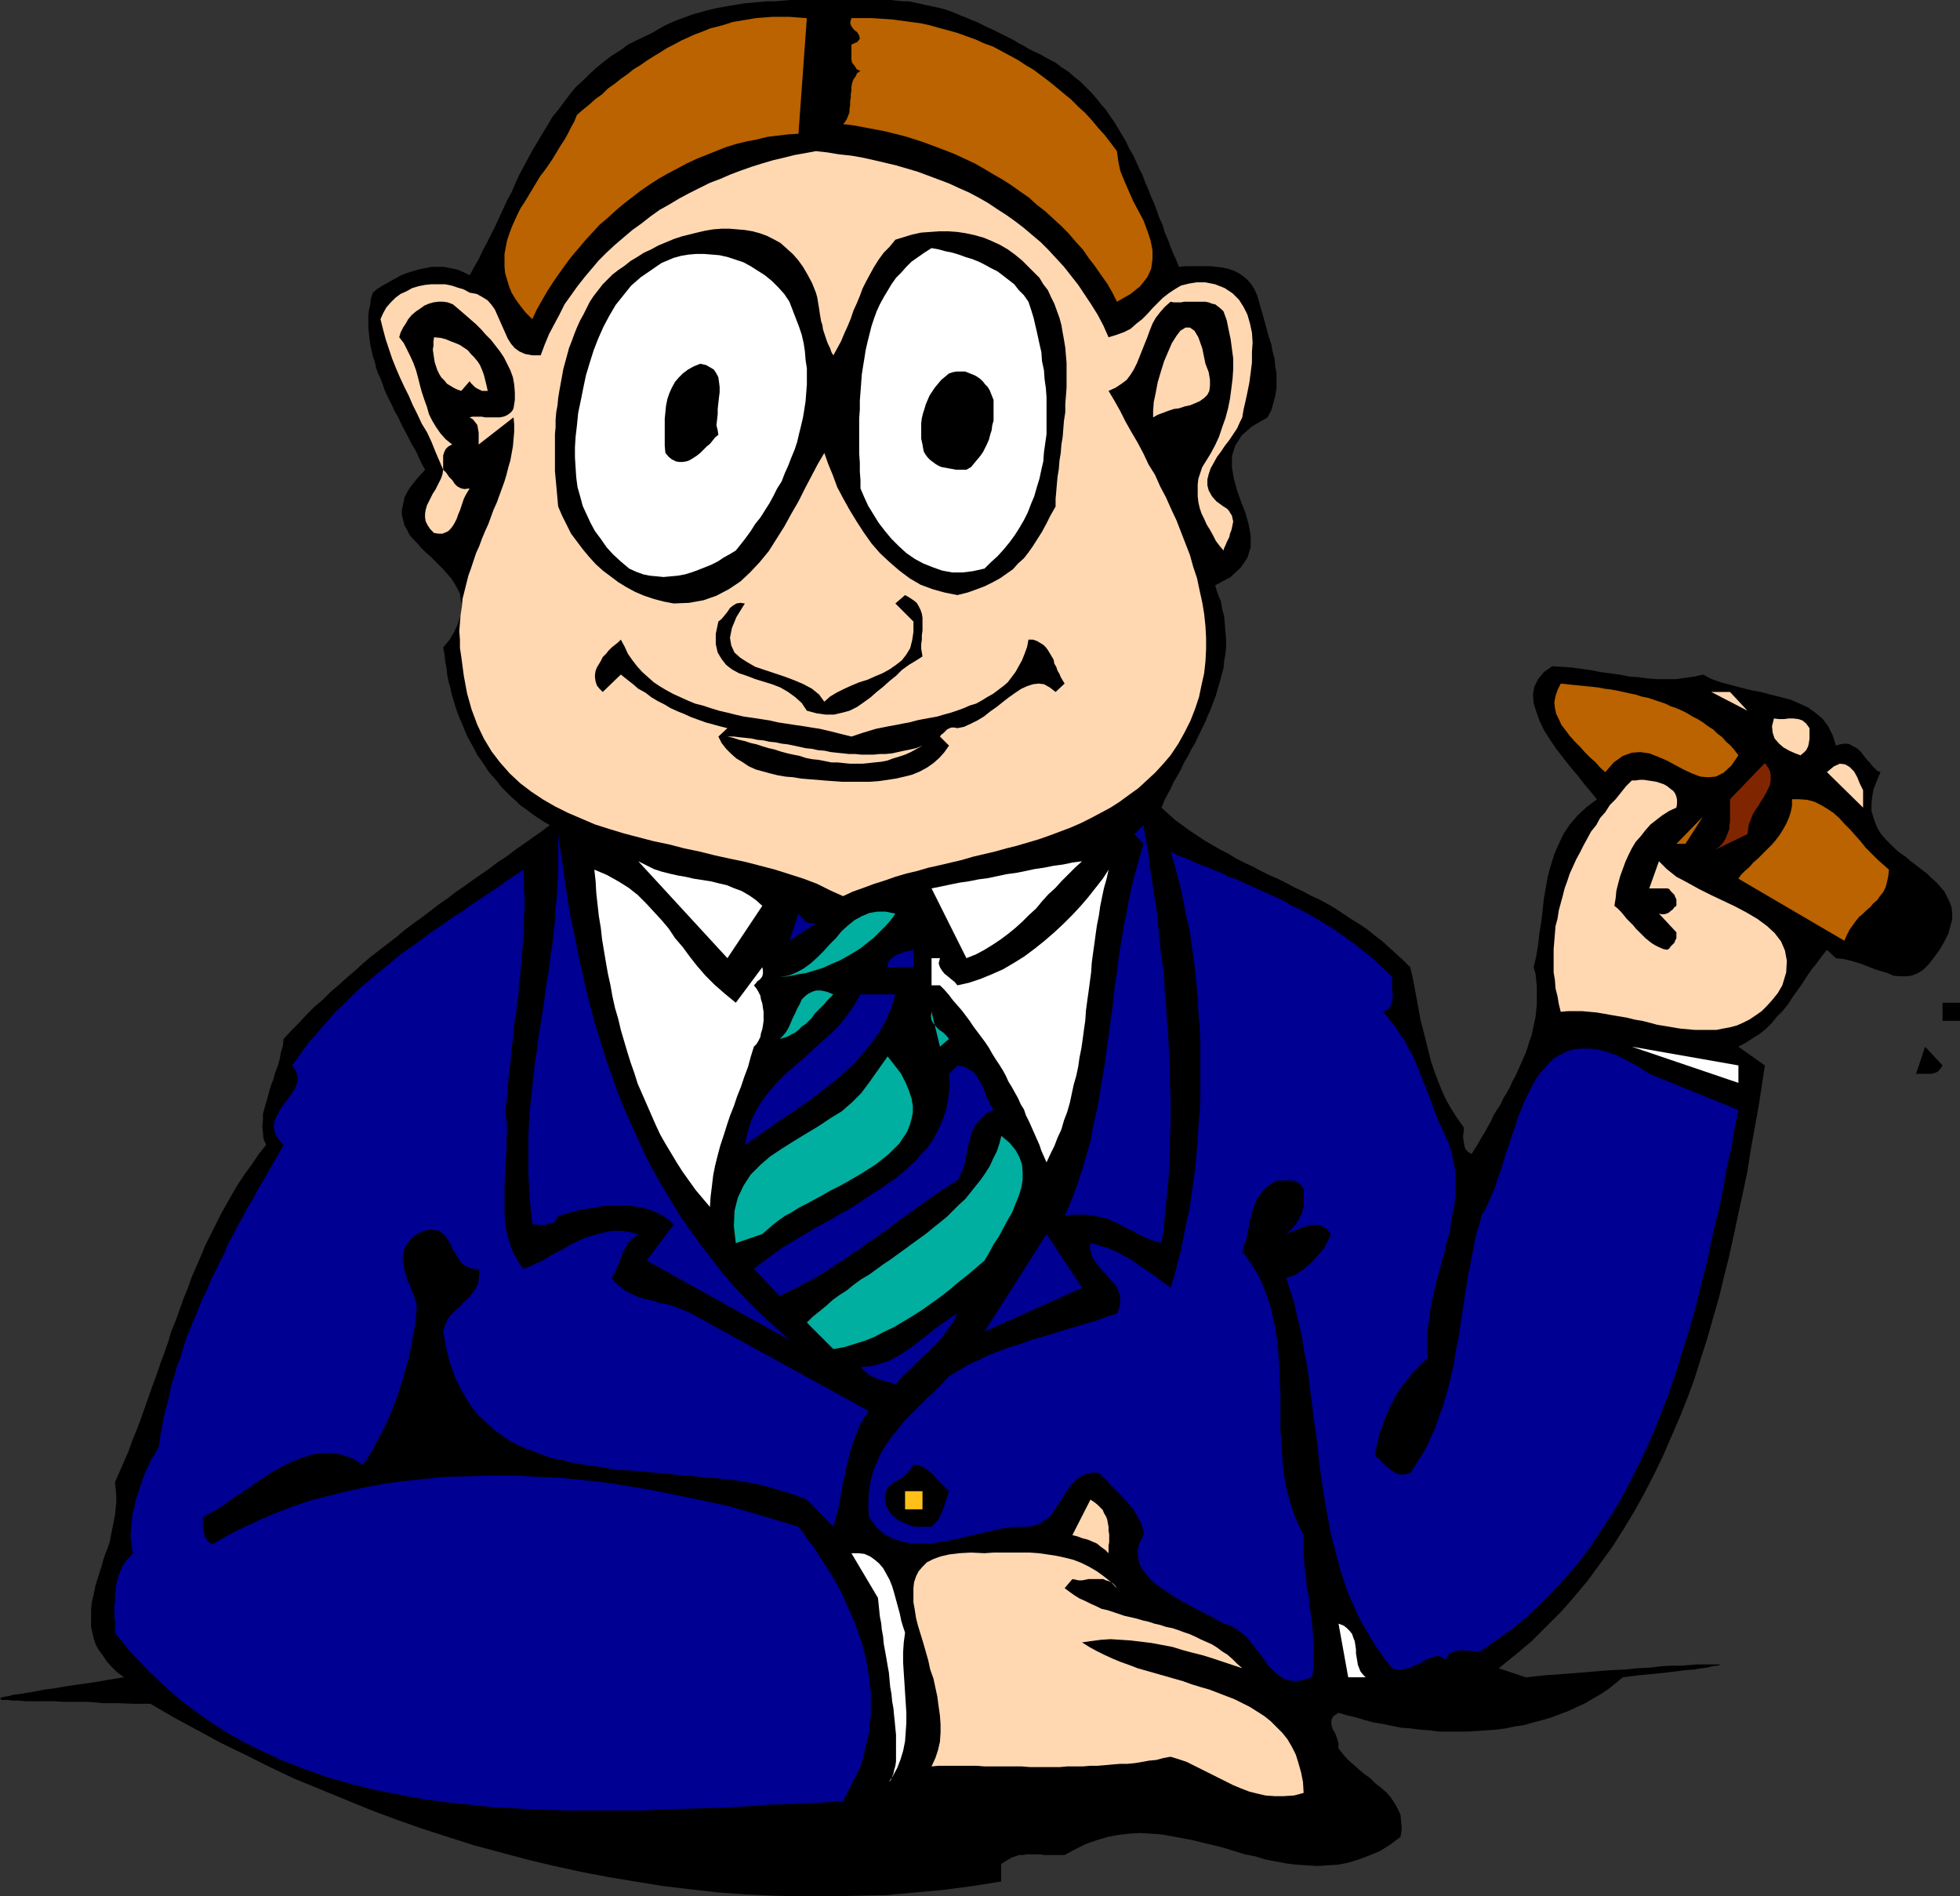
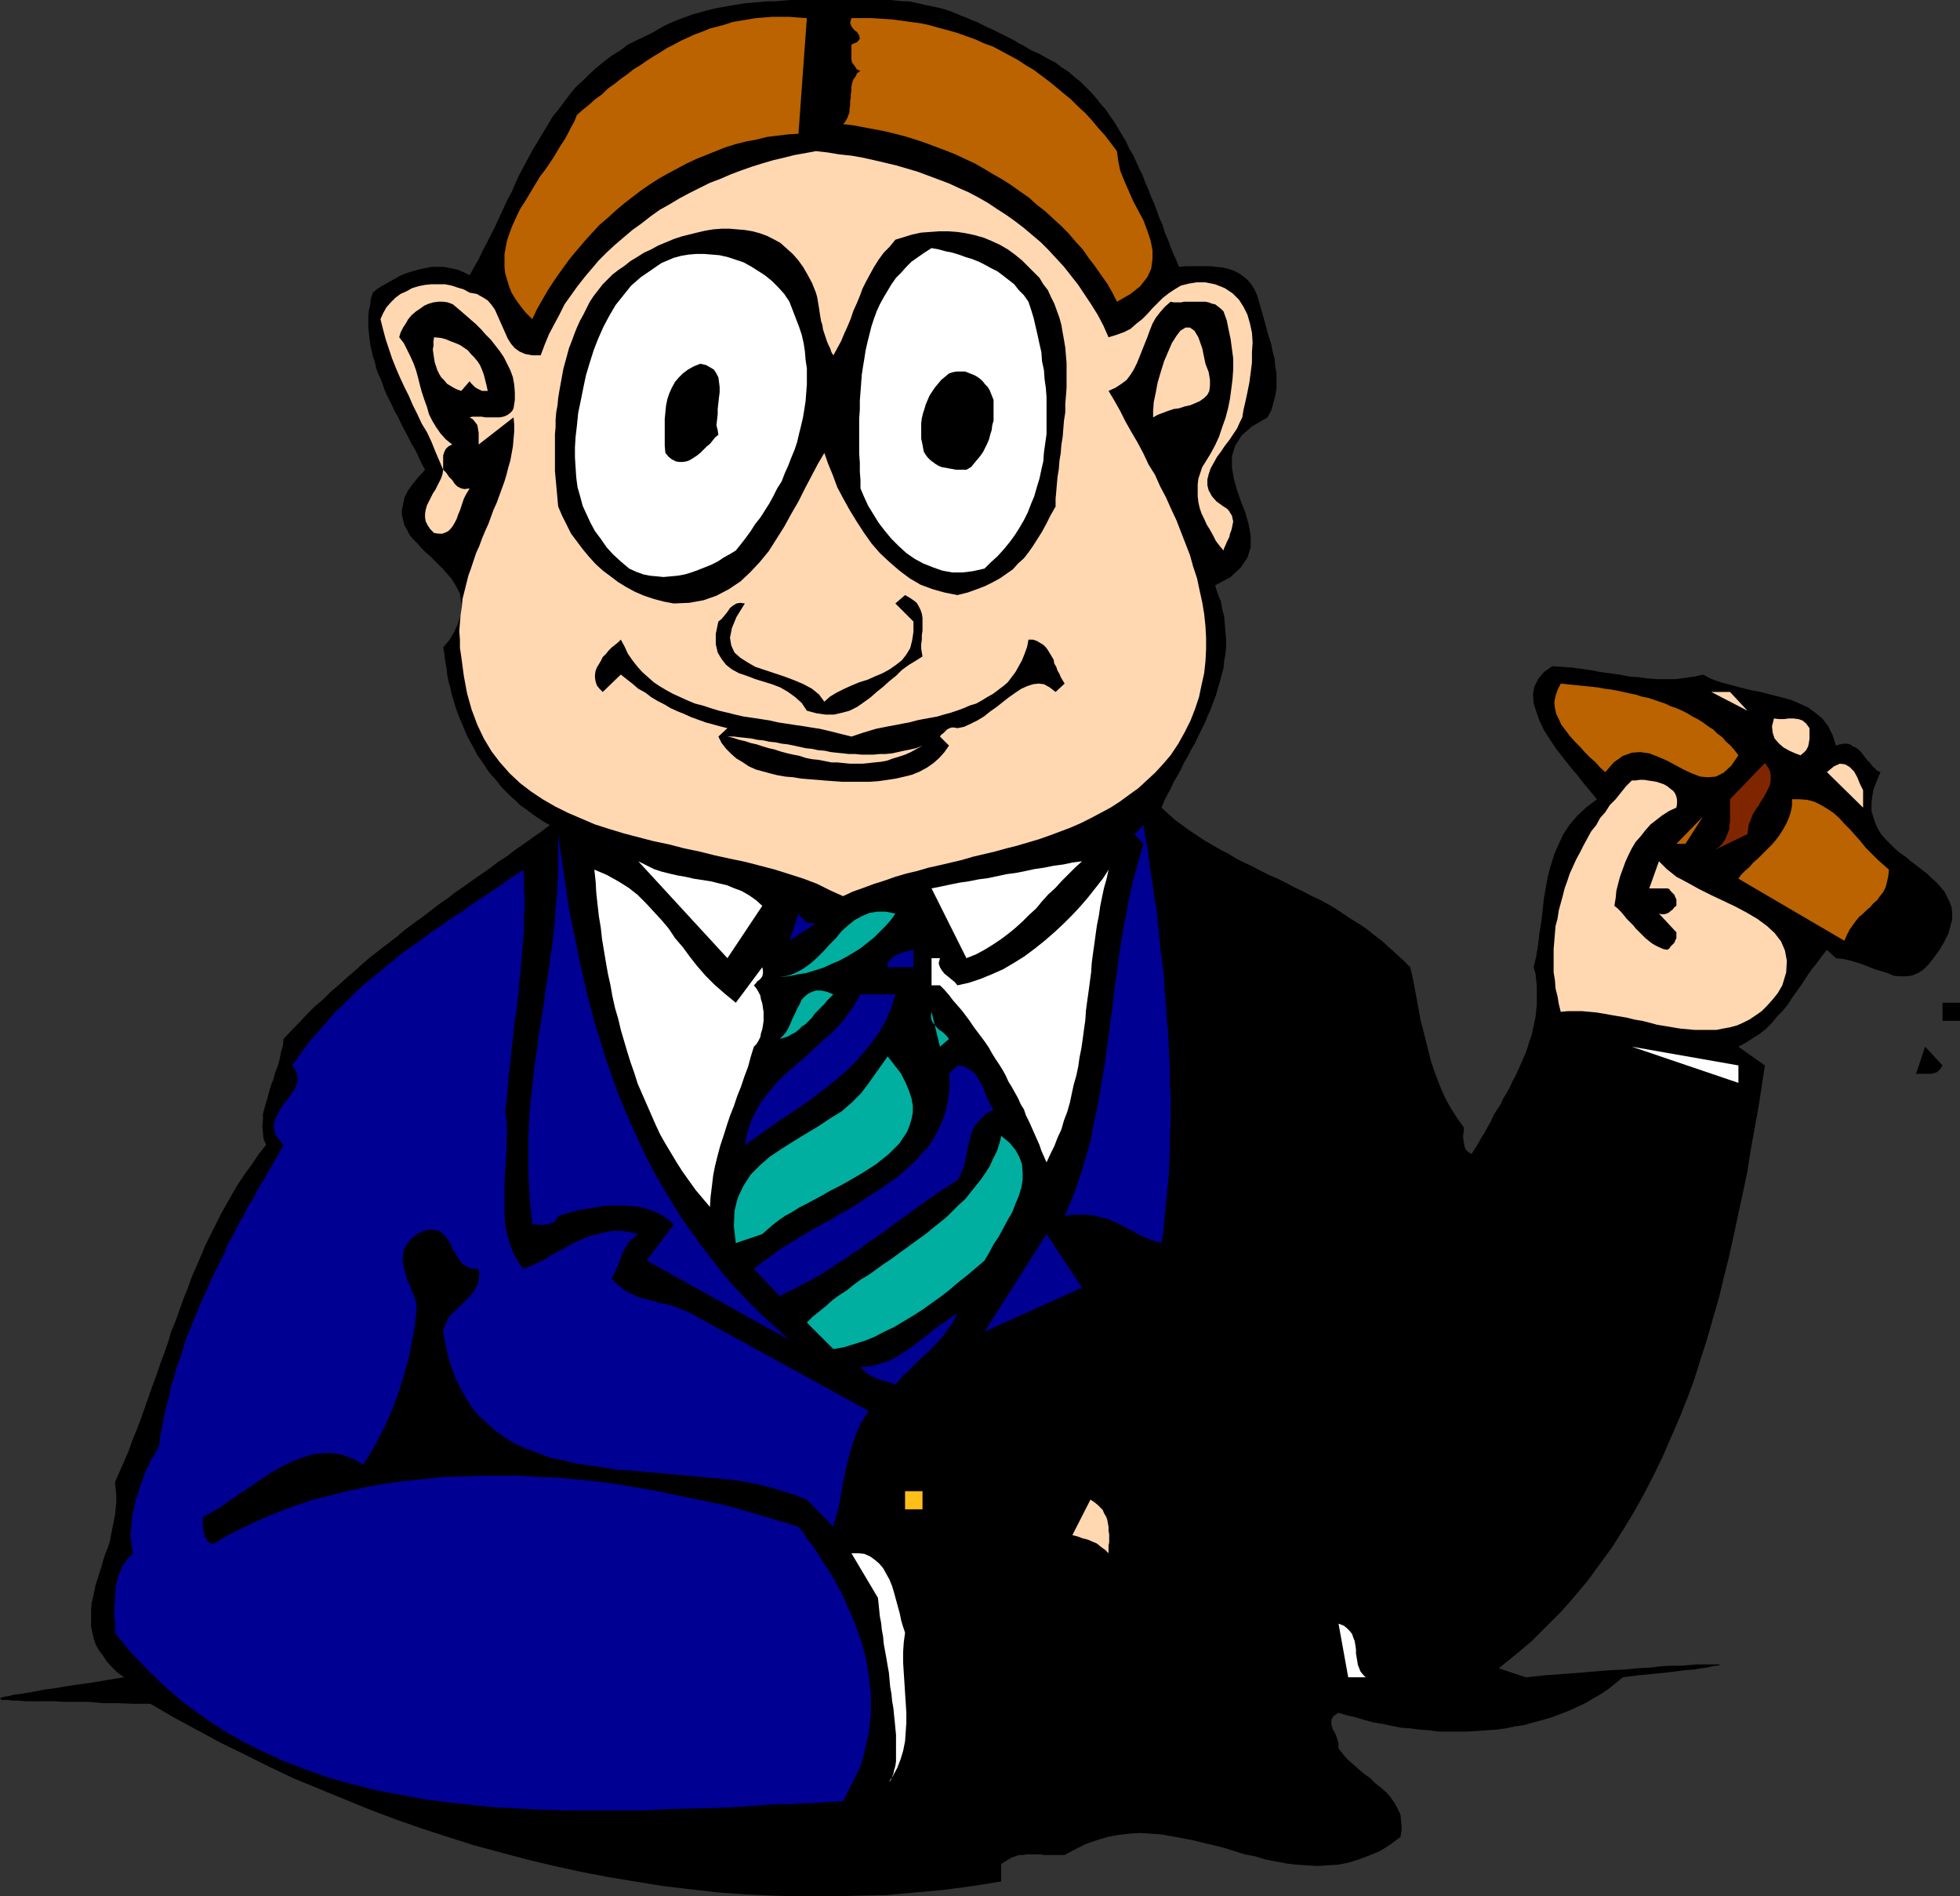
<svg xmlns="http://www.w3.org/2000/svg" xmlns:ns1="http://sodipodi.sourceforge.net/DTD/sodipodi-0.dtd" xmlns:ns2="http://www.inkscape.org/namespaces/inkscape" version="1.0" width="129.724mm" height="125.49mm" id="svg50" ns1:docname="Man with Cigar.wmf">
  <rect width="100%" height="100%" fill="#333333" stroke="none" />
  <ns1:namedview id="namedview50" pagecolor="#ffffff" bordercolor="#000000" borderopacity="0.25" ns2:showpageshadow="2" ns2:pageopacity="0.0" ns2:pagecheckerboard="0" ns2:deskcolor="#d1d1d1" ns2:document-units="mm" />
  <defs id="defs1">
    <pattern id="WMFhbasepattern" patternUnits="userSpaceOnUse" width="6" height="6" x="0" y="0" />
  </defs>
  <path style="fill:#000000;fill-opacity:1;fill-rule:evenodd;stroke:none" d="m 264.054,15.675 1.454,1.131 1.778,1.131 1.454,1.293 1.454,1.131 1.454,1.454 1.293,1.293 1.293,1.454 1.131,1.454 1.293,1.454 0.97,1.454 1.131,1.616 0.97,1.616 0.97,1.616 0.97,1.616 0.808,1.778 0.97,1.616 0.808,1.778 0.808,1.778 0.808,1.616 0.646,1.778 0.808,1.778 0.646,1.778 0.808,1.778 0.646,1.778 0.646,1.778 0.808,1.778 0.485,1.778 0.808,1.778 0.646,1.778 0.646,1.616 0.808,1.778 0.646,1.616 1.616,-0.162 h 1.616 1.616 1.616 1.454 l 1.454,0.162 1.454,0.162 1.454,0.323 1.454,0.485 1.293,0.646 1.131,0.808 0.97,0.808 0.97,1.131 0.808,1.293 0.646,1.454 0.485,1.616 0.485,1.778 0.485,1.616 0.485,1.778 0.485,1.778 0.485,1.778 0.646,1.939 0.323,1.778 0.485,1.778 0.162,1.778 0.323,1.939 v 1.778 1.939 l -0.323,1.939 -0.485,1.778 -0.485,1.778 -0.97,1.778 -3.878,2.262 -2.586,2.262 -1.616,2.586 -0.808,2.586 v 2.747 l 0.485,2.909 0.808,2.909 0.97,2.747 1.131,2.909 0.808,2.909 0.485,2.747 v 2.909 l -0.808,2.586 -1.616,2.424 -2.586,2.424 -3.878,2.101 0.646,2.101 0.808,1.939 0.323,1.939 0.485,1.778 0.162,1.939 0.162,1.939 0.162,1.778 v 1.778 l -0.162,1.939 -0.323,1.778 -0.162,1.778 -0.485,1.778 -0.485,1.778 -0.485,1.616 -0.485,1.778 -0.646,1.616 -0.646,1.778 -0.808,1.778 -0.646,1.616 -0.808,1.616 -0.808,1.616 -0.808,1.778 -0.97,1.616 -0.808,1.616 -0.97,1.616 -0.808,1.778 -0.808,1.454 -0.97,1.616 -0.808,1.778 -0.808,1.454 -0.808,1.616 -0.646,1.616 1.778,1.616 1.616,1.454 1.778,1.293 1.778,1.293 1.939,1.293 1.939,1.293 1.939,1.131 1.939,1.131 1.939,0.97 2.101,1.293 1.939,0.97 2.101,0.97 2.101,1.131 1.939,0.97 2.262,0.97 1.939,0.97 2.101,1.131 2.101,0.97 2.101,1.131 2.101,0.97 2.101,1.131 1.939,1.131 1.939,1.293 1.939,1.293 2.101,1.293 1.939,1.293 1.778,1.454 1.939,1.454 1.778,1.616 1.778,1.616 1.778,1.616 1.778,1.778 0.646,2.747 0.485,2.586 0.485,2.586 0.485,2.586 0.485,2.747 0.646,2.424 0.646,2.586 0.646,2.586 0.646,2.586 0.808,2.424 0.97,2.586 0.97,2.424 1.131,2.424 1.293,2.262 1.454,2.262 1.616,2.262 v 0.808 l -0.162,0.97 v 0.97 l 0.162,0.97 0.162,0.97 0.323,0.808 0.646,0.646 0.808,0.485 0.808,-1.293 0.808,-1.293 0.808,-1.454 0.808,-1.293 0.808,-1.454 0.808,-1.454 0.646,-1.454 0.808,-1.293 0.97,-1.454 0.646,-1.454 0.808,-1.293 0.808,-1.454 0.646,-1.454 0.808,-1.454 0.646,-1.454 0.646,-1.454 0.646,-1.454 0.646,-1.454 0.485,-1.454 0.485,-1.616 0.485,-1.293 0.323,-1.616 0.323,-1.454 0.323,-1.454 0.162,-1.616 0.162,-1.454 v -1.616 -1.454 -1.616 l -0.162,-1.454 -0.162,-1.616 -0.485,-1.616 0.646,-2.747 0.485,-2.909 0.323,-2.909 0.485,-2.909 0.323,-2.909 0.323,-2.909 0.485,-2.747 0.485,-2.747 0.808,-2.909 0.808,-2.586 1.131,-2.586 1.131,-2.424 1.616,-2.424 1.939,-2.262 2.262,-2.101 2.586,-1.939 -1.454,-1.778 -1.778,-2.101 -1.616,-2.101 -1.778,-2.101 -1.778,-2.262 -1.778,-2.262 -1.616,-2.424 -1.454,-2.262 -1.131,-2.424 -0.808,-2.262 -0.646,-2.101 -0.162,-2.101 0.323,-1.939 0.97,-1.939 1.454,-1.778 2.101,-1.454 2.424,0.162 2.424,0.162 2.262,0.323 2.424,0.323 2.424,0.485 2.424,0.323 2.424,0.323 2.424,0.485 2.424,0.162 2.262,0.323 2.424,0.162 h 2.262 2.262 l 2.424,-0.323 2.262,-0.323 2.101,-0.485 2.262,1.131 2.262,0.808 2.424,0.646 2.424,0.646 2.586,0.646 2.586,0.485 2.424,0.646 2.586,0.646 2.424,0.646 2.262,0.97 2.101,0.97 1.778,1.293 1.778,1.454 1.454,1.939 1.131,2.262 0.808,2.586 0.97,-0.323 0.97,-0.162 h 0.808 l 0.808,0.162 0.646,0.485 0.808,0.323 0.646,0.485 0.646,0.646 0.485,0.646 0.485,0.646 0.646,0.808 0.646,0.646 0.485,0.646 0.646,0.646 0.646,0.646 0.808,0.323 -0.97,2.262 -0.808,2.101 -0.323,1.939 -0.162,1.778 v 1.616 l 0.485,1.616 0.485,1.454 0.646,1.454 0.808,1.293 1.131,1.293 1.131,1.131 1.131,1.131 1.293,1.131 1.454,0.97 1.293,1.131 1.293,0.97 1.454,1.131 1.293,0.97 1.131,1.131 1.293,1.131 0.97,1.131 0.97,1.131 0.646,1.293 0.646,1.293 0.485,1.293 0.162,1.616 v 1.454 l -0.485,1.778 -0.485,1.778 -0.97,1.939 -1.131,1.939 -1.616,2.262 -1.293,1.616 -1.293,1.293 -1.293,0.808 -1.616,0.646 -1.454,0.162 h -1.454 l -1.616,-0.162 -1.454,-0.646 -1.616,-0.485 -1.616,-0.485 -1.616,-0.646 -1.616,-0.646 -1.616,-0.485 -1.616,-0.485 -1.616,-0.323 -1.616,-0.162 -2.262,-2.101 -1.293,1.616 -1.293,1.778 -1.293,1.616 -1.131,1.616 -1.131,1.778 -1.131,1.616 -1.293,1.778 -1.131,1.778 -1.293,1.616 -1.454,1.454 -1.293,1.616 -1.454,1.454 -1.616,1.293 -1.778,1.131 -1.778,1.131 -1.778,0.97 6.626,4.686 -0.808,5.333 -0.808,5.171 -0.97,5.333 -0.97,5.333 -0.808,5.333 -1.131,5.333 -1.131,5.171 -1.131,5.333 -1.131,5.171 -1.293,5.171 -1.293,5.333 -1.454,5.01 -1.454,5.171 -1.616,5.01 -1.616,5.171 -1.778,4.848 -1.939,4.848 -2.101,4.848 -2.101,4.848 -2.262,4.686 -2.424,4.686 -2.424,4.363 -2.747,4.525 -2.747,4.363 -3.07,4.202 -3.07,4.202 -3.232,3.878 -3.394,3.878 -3.717,3.717 -3.717,3.717 -4.04,3.394 -4.202,3.394 6.787,2.262 4.525,-0.485 4.363,-0.323 4.363,-0.323 3.878,-0.323 3.878,-0.323 3.555,-0.162 3.232,-0.323 3.232,-0.162 2.747,-0.323 2.586,-0.162 h 2.424 l 2.101,-0.162 1.939,-0.162 h 1.616 1.293 1.131 0.808 0.485 0.323 v 0.162 l -0.485,0.162 h -0.485 l -0.97,0.162 -1.293,0.323 -1.454,0.162 -1.778,0.323 -2.101,0.162 -2.586,0.323 -2.747,0.323 -3.232,0.323 -3.394,0.323 -3.717,0.485 -1.778,1.454 -1.778,1.454 -1.939,1.293 -1.939,1.131 -1.939,1.131 -2.101,0.97 -2.101,0.97 -2.101,0.808 -2.101,0.808 -2.262,0.646 -2.424,0.646 -2.262,0.646 -2.262,0.323 -2.262,0.485 -2.424,0.323 -2.424,0.162 -2.262,0.162 -2.424,0.162 h -2.424 -2.424 -2.424 l -2.262,-0.323 -2.424,-0.162 -2.424,-0.323 -2.262,-0.162 -2.424,-0.485 -2.262,-0.485 -2.101,-0.323 -2.424,-0.646 -2.101,-0.646 -2.101,-0.485 -2.262,-0.646 -1.293,0.808 -0.485,0.97 v 1.131 l 0.323,1.131 0.646,1.131 0.485,1.293 0.323,1.131 v 1.293 l 1.131,1.454 1.131,1.293 1.293,1.131 1.454,1.293 1.293,1.131 1.616,1.131 1.293,1.293 1.454,1.131 1.293,1.131 1.131,1.293 0.97,1.454 0.808,1.454 0.646,1.454 0.162,1.778 0.162,1.778 -0.323,1.939 -2.586,1.939 -2.586,1.616 -2.747,1.131 -2.586,0.97 -2.586,0.808 -2.586,0.485 -2.586,0.162 -2.586,0.162 -2.586,-0.162 -2.586,-0.162 -2.586,-0.323 -2.586,-0.485 -2.586,-0.485 -2.586,-0.808 -2.586,-0.485 -2.586,-0.808 -2.586,-0.808 -2.586,-0.646 -2.747,-0.646 -2.586,-0.646 -2.586,-0.485 -2.586,-0.485 -2.747,-0.485 -2.586,-0.162 -2.586,-0.162 -2.747,0.162 -2.747,0.323 -2.586,0.485 -2.747,0.808 -2.747,0.97 -2.586,1.293 -2.747,1.454 h -1.131 -0.97 -0.97 -0.97 -1.131 l -0.97,-0.162 h -0.97 -1.131 -1.131 l -0.97,0.162 h -0.97 l -0.97,0.323 -0.97,0.323 -0.808,0.485 -0.808,0.485 -0.97,0.646 v 4.363 l -7.11,1.131 -7.272,0.97 -7.11,0.646 -7.11,0.646 -7.11,0.162 -7.11,0.162 h -7.11 l -6.949,-0.162 -6.949,-0.323 -6.949,-0.485 -7.11,-0.808 -6.787,-0.808 -6.949,-1.131 -6.787,-1.131 -6.787,-1.293 -6.626,-1.454 -6.787,-1.616 -6.626,-1.778 -6.626,-1.778 -6.626,-2.101 -6.464,-2.101 -6.464,-2.262 -6.464,-2.424 -6.302,-2.586 -6.302,-2.586 -6.302,-2.586 -6.141,-2.909 -6.141,-3.07 -5.979,-2.909 -5.979,-3.232 -5.979,-3.232 -5.818,-3.394 h -4.202 l -4.04,-0.162 h -3.717 l -3.555,-0.323 h -3.232 -2.909 l -2.747,-0.162 H 10.666 8.403 6.464 l -1.778,-0.162 H 3.232 l -1.131,-0.162 H 1.293 0.485 L 0.162,425.006 0,424.844 l 0.162,-0.162 0.323,-0.162 0.808,-0.162 0.97,-0.162 1.131,-0.323 1.454,-0.162 1.939,-0.323 1.939,-0.323 2.424,-0.485 2.586,-0.323 2.747,-0.485 3.232,-0.485 3.555,-0.485 3.717,-0.646 4.04,-0.646 -1.778,-1.293 -1.454,-1.454 -1.131,-1.293 -0.97,-1.454 -0.97,-1.293 -0.808,-1.454 -0.485,-1.454 -0.323,-1.454 -0.323,-1.454 v -1.454 -1.454 -1.454 l 0.162,-1.616 0.323,-1.454 0.323,-1.454 0.323,-1.616 0.485,-1.454 0.485,-1.616 0.485,-1.454 0.485,-1.778 0.485,-1.454 0.646,-1.616 0.485,-1.454 0.323,-1.778 0.323,-1.616 0.323,-1.616 0.323,-1.616 0.162,-1.616 0.162,-1.616 v -1.616 l -0.162,-1.778 -0.162,-1.616 1.131,-2.586 1.131,-2.586 1.131,-2.586 0.97,-2.747 1.131,-2.747 0.97,-2.586 0.97,-2.747 0.97,-2.747 0.97,-2.747 0.97,-2.586 0.97,-2.909 0.97,-2.586 0.97,-2.747 0.808,-2.747 1.131,-2.747 0.97,-2.747 0.97,-2.747 1.131,-2.747 0.97,-2.747 1.131,-2.586 1.131,-2.586 1.131,-2.747 1.293,-2.586 1.293,-2.586 1.293,-2.586 1.454,-2.586 1.454,-2.586 1.454,-2.424 1.616,-2.424 1.778,-2.424 1.616,-2.424 1.939,-2.424 -0.646,-1.454 -0.162,-1.616 -0.162,-1.454 0.162,-1.616 v -1.616 l 0.485,-1.778 0.485,-1.616 0.485,-1.778 0.485,-1.778 0.646,-1.616 0.485,-1.778 0.646,-1.616 0.485,-1.778 0.323,-1.778 0.485,-1.616 0.162,-1.616 1.939,-2.101 1.939,-1.939 1.939,-2.101 1.939,-1.939 2.101,-1.778 1.939,-1.939 2.101,-1.778 1.939,-1.778 2.101,-1.778 1.939,-1.778 2.101,-1.778 2.101,-1.616 2.101,-1.616 2.101,-1.616 2.101,-1.778 1.939,-1.454 2.262,-1.616 2.101,-1.616 2.101,-1.616 2.101,-1.454 2.101,-1.616 2.101,-1.454 2.262,-1.616 2.101,-1.454 2.101,-1.454 2.101,-1.616 2.262,-1.454 2.101,-1.616 2.101,-1.454 2.262,-1.616 2.101,-1.454 2.101,-1.616 -1.454,-0.808 -1.454,-0.97 -1.454,-0.97 -1.454,-1.131 -1.454,-0.97 -1.131,-1.131 -1.293,-1.131 -1.131,-1.131 -1.293,-1.293 -0.97,-1.293 -1.131,-1.293 -1.131,-1.293 -0.808,-1.293 -0.97,-1.454 -0.97,-1.293 -0.808,-1.616 -0.808,-1.454 -0.808,-1.454 -0.646,-1.454 -0.646,-1.616 -0.646,-1.454 -0.646,-1.616 -0.485,-1.454 -0.485,-1.616 -0.485,-1.616 -0.323,-1.616 -0.485,-1.616 -0.323,-1.778 -0.162,-1.616 -0.323,-1.616 -0.162,-1.616 -0.323,-1.778 1.616,-1.939 1.131,-1.939 0.808,-1.778 0.646,-1.778 0.485,-1.616 v -1.454 l -0.323,-1.454 -0.162,-1.454 -0.646,-1.293 -0.646,-1.131 -0.808,-1.293 -0.97,-1.131 -1.131,-1.293 -0.97,-0.97 -1.131,-1.131 -1.131,-1.131 -1.131,-0.97 -1.131,-1.131 -0.97,-1.131 -1.131,-1.131 -0.808,-0.97 -0.646,-1.293 -0.646,-1.131 -0.323,-1.293 -0.323,-1.293 v -1.293 l 0.323,-1.454 0.323,-1.616 0.808,-1.616 1.131,-1.616 1.454,-1.778 1.778,-1.939 -0.646,-1.131 -0.646,-1.293 -0.646,-1.454 -0.646,-1.293 -0.808,-1.293 -0.646,-1.293 -0.646,-1.293 -0.808,-1.454 -0.646,-1.293 -0.646,-1.454 -0.808,-1.293 -0.646,-1.454 -0.646,-1.293 -0.646,-1.293 -0.646,-1.454 -0.485,-1.454 -0.485,-1.293 -0.646,-1.293 -0.485,-1.454 -0.323,-1.454 -0.485,-1.454 -0.323,-1.454 -0.323,-1.454 -0.162,-1.293 -0.162,-1.454 -0.162,-1.454 v -1.454 -1.454 l 0.162,-1.454 0.323,-1.454 0.162,-1.454 0.485,-1.454 1.131,-0.97 1.293,-0.808 1.454,-0.808 1.454,-0.808 1.454,-0.808 1.454,-0.646 1.616,-0.485 1.616,-0.485 1.616,-0.323 1.616,-0.323 h 1.454 1.616 l 1.616,0.323 1.616,0.323 1.616,0.646 1.616,0.808 1.131,-2.101 1.131,-1.939 0.97,-2.101 1.131,-2.101 0.97,-1.939 1.131,-2.262 0.97,-2.101 0.97,-2.101 0.97,-2.101 1.131,-2.101 0.97,-2.262 0.97,-2.101 1.131,-2.101 1.131,-2.101 1.131,-2.101 1.293,-2.101 1.131,-1.939 1.293,-2.101 1.131,-1.939 1.454,-1.778 1.454,-1.939 1.454,-1.939 1.454,-1.778 1.778,-1.616 1.616,-1.616 1.778,-1.616 1.778,-1.454 2.101,-1.616 2.101,-1.293 1.939,-1.454 2.262,-1.131 2.424,-1.131 1.616,-0.808 1.616,-0.97 1.454,-0.808 1.778,-0.808 1.616,-0.646 1.778,-0.646 1.778,-0.646 1.778,-0.485 1.778,-0.485 1.939,-0.485 1.778,-0.323 1.778,-0.323 1.939,-0.323 1.939,-0.323 1.939,-0.162 1.939,-0.162 1.778,-0.162 h 1.939 L 195.859,0.162 197.798,0 h 1.939 1.778 1.939 1.939 1.778 1.939 1.778 1.778 1.778 1.778 1.778 1.616 1.616 1.616 l 1.454,0.162 1.616,0.162 h 1.454 l 1.454,0.323 1.454,0.323 1.454,0.323 1.616,0.323 1.454,0.323 1.293,0.323 1.454,0.485 1.293,0.485 1.454,0.646 1.293,0.485 1.454,0.646 1.293,0.485 1.293,0.646 1.293,0.646 1.454,0.646 1.293,0.646 1.293,0.646 1.293,0.646 1.293,0.646 1.293,0.808 1.293,0.646 1.293,0.808 1.293,0.646 1.454,0.646 1.131,0.646 1.454,0.808 z" id="path1" />
  <path style="fill:#ba6300;fill-opacity:1;fill-rule:evenodd;stroke:none" d="m 199.737,33.451 -2.586,0.162 -2.747,0.323 -2.586,0.323 -2.586,0.646 -2.586,0.485 -2.586,0.646 -2.586,0.808 -2.424,0.97 -2.424,0.97 -2.424,0.97 -2.424,1.131 -2.424,1.293 -2.424,1.293 -2.262,1.293 -2.262,1.454 -2.101,1.454 -2.101,1.616 -2.101,1.616 -2.101,1.778 -1.939,1.778 -2.101,1.778 -1.778,1.939 -1.778,1.939 -1.778,2.101 -1.778,2.101 -1.454,1.939 -1.616,2.262 -1.454,2.101 -1.454,2.262 -1.293,2.262 -1.293,2.262 -1.131,2.424 -1.616,-1.616 -1.293,-1.616 -1.293,-1.778 -0.97,-1.616 -0.646,-1.616 -0.485,-1.616 -0.485,-1.616 -0.162,-1.616 v -1.778 -1.454 l 0.323,-1.778 0.323,-1.616 0.485,-1.454 0.646,-1.778 0.646,-1.454 0.808,-1.778 0.808,-1.616 0.97,-1.454 0.97,-1.616 0.97,-1.616 0.97,-1.616 0.97,-1.616 1.131,-1.454 1.131,-1.616 0.97,-1.454 0.97,-1.616 0.97,-1.616 0.97,-1.454 0.808,-1.454 0.808,-1.616 0.808,-1.454 0.646,-1.616 1.454,-1.293 1.616,-1.293 1.616,-1.454 1.616,-1.131 1.454,-1.454 1.616,-1.131 1.616,-1.293 1.616,-1.131 1.616,-1.293 1.616,-0.97 1.616,-1.131 1.778,-1.131 1.616,-0.97 1.778,-1.131 1.616,-0.808 1.778,-0.97 1.778,-0.808 1.778,-0.808 1.778,-0.646 1.939,-0.808 1.939,-0.485 1.778,-0.485 1.939,-0.646 1.939,-0.323 1.939,-0.323 1.939,-0.323 2.101,-0.162 1.939,-0.162 h 2.101 2.262 l 2.101,0.162 2.262,0.162 z" id="path2" />
  <path style="fill:#ba6300;fill-opacity:1;fill-rule:evenodd;stroke:none" d="m 279.406,37.814 0.323,2.424 0.485,2.424 0.97,2.424 1.131,2.586 1.131,2.586 1.293,2.424 1.293,2.424 0.97,2.586 0.808,2.424 0.485,2.424 v 2.262 l -0.323,2.424 -0.97,2.101 -1.778,2.262 -2.424,1.939 -3.394,1.939 -1.131,-2.262 -1.293,-2.262 -1.616,-2.262 -1.454,-2.101 -1.616,-2.101 -1.454,-2.101 -1.778,-1.939 -1.778,-2.101 -1.778,-1.778 -1.939,-1.778 -2.101,-1.939 -2.101,-1.616 -1.939,-1.778 -2.101,-1.454 -2.262,-1.616 -2.262,-1.454 -2.262,-1.293 -2.424,-1.454 -2.262,-1.293 -2.424,-1.131 -2.424,-1.131 -2.424,-0.97 -2.586,-0.97 -2.586,-0.97 -2.424,-0.808 -2.586,-0.808 -2.586,-0.646 -2.586,-0.646 -2.586,-0.485 -2.586,-0.485 -2.586,-0.485 -2.586,-0.323 0.485,-0.485 0.485,-0.808 0.323,-0.808 0.323,-0.808 v -0.808 l 0.162,-0.97 v -0.97 l 0.162,-0.97 v -0.808 l 0.162,-0.97 v -0.97 l 0.162,-0.808 0.323,-0.97 0.485,-0.646 0.485,-0.97 0.808,-0.485 -0.97,-0.485 -0.485,-0.808 -0.646,-0.808 -0.162,-0.808 V 13.898 12.928 11.958 11.15 l 1.454,-0.646 0.646,-0.808 -0.162,-0.808 -0.485,-0.808 -0.808,-0.646 -0.646,-0.808 -0.323,-0.97 0.323,-1.131 h 2.424 2.586 l 2.586,0.162 2.424,0.162 2.424,0.323 2.424,0.323 2.424,0.323 2.262,0.485 2.262,0.646 2.424,0.646 2.262,0.646 2.262,0.808 2.262,0.808 2.101,0.97 2.262,0.808 2.101,1.131 2.101,1.131 2.101,1.131 1.939,1.293 1.939,1.131 1.939,1.454 1.939,1.454 1.778,1.454 1.939,1.616 1.778,1.454 1.778,1.778 1.778,1.616 1.616,1.778 1.616,1.939 1.616,1.778 1.616,2.101 z" id="path3" />
  <path style="fill:#ffd8b2;fill-opacity:1;fill-rule:evenodd;stroke:none" d="m 277.305,84.355 2.101,-0.646 1.778,-0.646 1.616,-0.808 1.454,-1.293 1.454,-1.131 1.293,-1.293 1.293,-1.454 1.293,-1.293 1.293,-1.293 1.454,-1.131 1.454,-0.97 1.616,-0.97 1.939,-0.485 1.939,-0.323 h 2.262 l 2.424,0.485 2.424,0.97 1.939,1.293 1.616,1.616 1.131,1.778 0.97,1.939 0.646,2.262 0.485,2.262 0.162,2.424 -0.162,2.424 v 2.586 l -0.323,2.586 -0.323,2.424 -0.485,2.424 -0.485,2.262 -0.485,2.101 -0.323,1.939 -0.646,1.293 -0.646,1.454 -0.97,1.454 -0.97,1.454 -1.131,1.454 -0.97,1.454 -0.97,1.293 -0.808,1.454 -0.808,1.454 -0.485,1.454 -0.323,1.293 v 1.454 l 0.323,1.293 0.808,1.454 1.131,1.293 1.778,1.293 0.808,0.485 0.485,0.485 0.485,0.808 0.323,0.485 0.162,0.808 0.162,0.646 -0.162,0.808 -0.162,0.808 -0.162,0.646 -0.323,0.808 -0.162,0.808 -0.323,0.646 -0.323,0.646 -0.323,0.808 -0.323,0.646 -0.162,0.646 -0.97,-1.131 -0.97,-1.293 -0.646,-1.293 -0.808,-1.454 -0.808,-1.293 -0.646,-1.454 -0.646,-1.293 -0.485,-1.454 -0.323,-1.454 -0.162,-1.454 v -1.454 -1.454 l 0.162,-1.454 0.485,-1.454 0.485,-1.454 0.808,-1.293 1.293,-2.101 1.131,-2.101 0.97,-2.101 0.808,-2.424 0.808,-2.262 0.646,-2.424 0.485,-2.424 0.323,-2.424 0.323,-2.586 0.162,-2.424 v -2.586 l -0.323,-2.424 -0.323,-2.424 -0.485,-2.262 -0.485,-2.424 -0.808,-2.262 -0.646,-0.646 -0.808,-0.646 -0.646,-0.485 -0.808,-0.162 -0.808,-0.323 -0.808,-0.162 h -0.808 -0.808 -0.97 -0.808 -0.97 -0.97 l -0.808,0.162 h -0.97 -0.808 l -0.808,-0.162 -1.454,1.293 -1.131,1.293 -1.131,1.454 -0.808,1.454 -0.646,1.616 -0.646,1.778 -0.646,1.616 -0.646,1.616 -0.646,1.616 -0.646,1.616 -0.808,1.616 -0.808,1.293 -0.97,1.293 -1.293,0.97 -1.454,0.97 -1.778,0.808 1.454,2.424 1.454,2.586 1.293,2.586 1.454,2.586 1.616,2.747 1.454,2.747 1.293,2.747 1.616,2.586 1.293,2.909 1.454,2.747 1.293,2.909 1.293,2.747 1.131,2.909 1.131,2.909 1.131,2.909 0.808,2.909 0.97,2.909 0.646,3.07 0.646,2.909 0.485,2.909 0.323,3.07 0.162,2.909 v 2.909 l -0.162,3.07 -0.323,2.909 -0.646,2.909 -0.646,3.07 -0.97,2.909 -1.131,2.909 -1.454,2.909 -1.616,2.909 -1.939,2.909 -1.939,2.262 -1.939,2.101 -2.101,1.939 -2.101,1.939 -2.262,1.616 -2.424,1.778 -2.262,1.454 -2.424,1.293 -2.424,1.293 -2.586,1.293 -2.586,1.131 -2.586,0.97 -2.586,0.97 -2.747,0.97 -2.747,0.808 -2.747,0.808 -2.586,0.646 -2.909,0.808 -2.747,0.646 -2.747,0.646 -2.747,0.808 -2.747,0.646 -2.747,0.646 -2.909,0.646 -2.747,0.808 -2.747,0.646 -2.747,0.808 -2.747,0.97 -2.586,0.808 -2.586,0.97 -2.747,0.97 -2.424,1.131 -3.232,-1.454 -3.232,-1.616 -3.394,-1.293 -3.555,-1.131 -3.555,-1.131 -3.717,-0.97 -3.717,-0.97 -3.878,-0.808 -3.717,-0.808 -3.878,-0.97 -3.878,-0.808 -3.717,-0.97 -3.878,-0.808 -3.717,-0.97 -3.717,-0.97 -3.717,-1.131 -3.555,-1.131 -3.394,-1.454 -3.394,-1.454 -3.232,-1.616 -3.07,-1.778 -2.909,-1.939 -2.747,-2.101 -2.586,-2.424 -2.424,-2.747 -2.101,-2.747 -1.939,-3.232 -1.616,-3.394 -1.454,-3.878 -1.131,-4.04 -0.808,-4.363 -0.646,-4.848 -0.323,-2.101 v -2.101 l -0.162,-2.101 0.162,-2.101 0.162,-1.939 0.323,-2.101 0.162,-1.939 0.485,-1.939 0.485,-1.939 0.485,-1.939 0.646,-1.778 0.646,-1.939 0.646,-1.939 0.808,-1.778 0.646,-1.778 0.808,-1.939 0.808,-1.778 0.646,-1.778 0.646,-1.778 0.808,-1.778 0.646,-1.778 0.646,-1.778 0.646,-1.778 0.485,-1.616 0.485,-1.939 0.485,-1.616 0.323,-1.778 0.323,-1.778 0.162,-1.778 0.162,-1.939 v -1.778 l -0.162,-1.778 -8.726,6.787 v -0.97 -0.97 -0.97 l -0.162,-0.97 -0.162,-0.97 -0.485,-0.646 -0.646,-0.808 -0.808,-0.485 0.646,-0.162 h 0.808 0.808 0.808 l 0.808,0.162 h 0.808 0.646 0.808 0.808 0.646 l 0.808,-0.162 0.485,-0.162 0.646,-0.323 0.646,-0.485 0.485,-0.485 0.323,-0.646 0.323,-2.101 v -1.939 l -0.162,-1.939 -0.323,-1.778 -0.646,-1.778 -0.808,-1.616 -0.808,-1.616 -0.97,-1.454 -1.131,-1.454 -1.131,-1.454 -1.293,-1.293 -1.131,-1.293 -1.293,-1.293 -1.293,-1.131 -1.293,-1.131 -1.131,-0.97 -1.131,-0.97 -0.97,-0.808 -1.293,-0.485 -1.131,-0.162 h -1.131 l -1.293,0.162 -1.131,0.323 -1.131,0.485 -1.131,0.808 -0.97,0.646 -1.131,0.97 -0.808,0.97 -0.646,1.131 -0.646,0.97 -0.646,1.293 -0.323,1.131 1.131,1.454 0.808,1.616 0.808,1.616 0.808,1.778 0.646,1.778 0.485,1.778 0.485,1.939 0.485,1.778 0.646,1.939 0.646,1.778 0.485,1.778 0.808,1.616 0.97,1.616 1.131,1.616 1.293,1.454 1.616,1.293 -0.97,0.485 -0.646,0.646 -0.323,0.646 -0.323,0.97 v 0.97 0.97 0.97 0.646 l 0.808,0.808 0.646,0.97 0.808,0.808 0.646,0.97 0.646,0.646 0.97,0.485 0.808,0.162 1.293,-0.162 -0.485,0.808 -0.485,0.808 -0.485,0.97 -0.323,0.97 -0.323,0.97 -0.323,0.97 -0.485,1.131 -0.323,0.97 -0.485,0.97 -0.485,0.808 -0.485,0.646 -0.646,0.646 -0.646,0.323 -0.808,0.323 h -0.97 l -1.131,-0.162 -0.97,-0.97 -0.646,-0.97 -0.485,-0.97 -0.162,-0.97 v -0.97 l 0.162,-0.97 0.323,-1.131 0.485,-0.97 0.485,-0.97 0.485,-0.97 0.646,-0.97 0.485,-0.97 0.485,-0.97 0.485,-0.97 0.323,-0.97 0.162,-1.131 -0.97,-2.262 -0.97,-2.262 -0.97,-2.424 -1.131,-2.424 -1.293,-2.101 -1.131,-2.424 -1.131,-2.262 -0.97,-2.262 -1.131,-2.262 -1.131,-2.424 -0.97,-2.262 -0.97,-2.424 -0.808,-2.424 -0.808,-2.424 -0.646,-2.424 -0.646,-2.586 0.646,-1.454 0.808,-1.454 1.131,-1.293 1.131,-1.131 1.293,-0.97 1.454,-0.646 1.454,-0.808 1.616,-0.485 1.616,-0.323 1.616,-0.162 h 1.778 1.616 l 1.616,0.323 1.454,0.485 1.616,0.485 1.454,0.808 1.778,0.323 1.454,0.808 1.293,0.808 0.97,1.131 0.808,1.131 0.646,1.454 0.646,1.454 0.646,1.454 0.646,1.454 0.646,1.454 0.808,1.293 0.97,1.131 1.131,0.808 1.454,0.646 1.778,0.323 h 2.101 l 0.97,-2.586 1.131,-2.747 1.293,-2.424 1.293,-2.424 1.293,-2.586 1.616,-2.262 1.616,-2.262 1.778,-2.262 1.778,-2.101 1.778,-2.101 1.939,-1.939 2.101,-1.939 2.262,-1.939 2.101,-1.778 2.262,-1.616 2.262,-1.778 2.262,-1.616 2.586,-1.454 2.424,-1.454 2.424,-1.293 2.586,-1.293 2.586,-1.293 2.586,-0.97 2.586,-1.131 2.586,-0.97 2.747,-0.97 2.586,-0.808 2.747,-0.808 2.747,-0.646 2.586,-0.646 2.747,-0.485 2.586,-0.485 2.909,0.323 2.909,0.485 3.07,0.323 2.747,0.485 2.909,0.646 2.747,0.646 2.747,0.646 2.747,0.808 2.747,0.808 2.586,0.97 2.586,0.97 2.586,0.97 2.424,1.131 2.586,1.131 2.424,1.293 2.262,1.293 2.424,1.616 2.262,1.454 2.262,1.616 2.101,1.616 2.101,1.778 2.101,1.778 1.939,1.939 1.939,2.101 1.939,2.101 1.778,2.262 1.778,2.262 1.616,2.424 1.616,2.424 1.616,2.586 1.454,2.747 z" id="path4" />
  <path style="fill:#000000;fill-opacity:1;fill-rule:evenodd;stroke:none" d="m 204.101,73.204 0.323,1.131 0.162,0.97 0.162,0.97 0.162,0.97 0.162,1.131 0.162,0.97 0.162,0.97 0.323,0.97 0.162,1.131 0.323,0.97 0.323,0.97 0.323,0.97 0.323,0.808 0.485,0.97 0.323,0.97 0.485,0.808 0.97,-1.778 0.97,-1.778 0.808,-1.939 0.808,-1.778 0.808,-1.939 0.646,-1.939 0.808,-1.778 0.808,-1.939 0.646,-1.778 0.97,-1.939 0.97,-1.778 0.97,-1.778 1.131,-1.778 1.293,-1.778 1.454,-1.454 1.454,-1.778 2.101,-0.646 2.101,-0.646 2.262,-0.485 2.262,-0.162 2.262,-0.162 h 2.262 l 2.262,0.162 2.101,0.323 2.262,0.485 2.262,0.646 1.939,0.808 2.101,0.97 1.939,1.131 1.778,1.293 1.778,1.454 1.616,1.616 1.454,1.454 1.293,1.293 0.97,1.616 1.131,1.454 0.808,1.778 0.808,1.616 0.646,1.778 0.646,1.778 0.485,1.778 0.323,1.939 0.323,1.778 0.323,1.939 0.162,1.939 0.162,1.939 v 2.101 2.101 1.939 l -0.162,2.101 -0.162,1.939 v 2.101 l -0.323,2.101 -0.162,1.939 -0.162,2.101 -0.323,1.939 -0.162,2.101 -0.323,1.939 -0.162,2.101 -0.323,1.939 -0.162,1.778 -0.162,1.939 -0.162,1.778 v 1.939 l -1.293,2.262 -0.97,1.939 -1.131,2.101 -1.131,1.778 -1.131,1.778 -1.131,1.616 -1.131,1.454 -1.454,1.293 -1.293,1.454 -1.616,1.131 -1.616,1.131 -1.778,0.97 -1.939,0.97 -2.101,0.808 -2.262,0.808 -2.586,0.646 -3.232,-0.646 -2.909,-0.808 -3.07,-1.131 -2.747,-1.616 -2.586,-1.939 -2.424,-2.101 -2.424,-2.262 -2.101,-2.424 -1.939,-2.747 -1.778,-2.747 -1.778,-2.909 -1.616,-2.909 -1.454,-2.747 -1.131,-3.07 -1.131,-2.747 -0.97,-2.747 -1.616,2.747 -1.616,3.07 -1.616,3.07 -1.616,3.232 -1.778,3.07 -1.778,3.232 -1.939,3.07 -1.939,3.07 -2.262,2.747 -2.424,2.586 -2.424,2.262 -2.909,1.939 -3.07,1.616 -3.232,1.131 -3.555,0.646 -3.878,0.162 -2.586,-0.485 -2.424,-0.646 -2.424,-0.808 -2.262,-0.97 -2.101,-1.131 -2.101,-1.293 -1.939,-1.454 -1.939,-1.454 -1.778,-1.616 -1.616,-1.778 -1.616,-1.939 -1.454,-1.939 -1.454,-1.939 -1.131,-2.262 -1.131,-2.262 -0.97,-2.262 -0.162,-1.778 -0.162,-1.778 -0.162,-1.778 -0.162,-1.778 -0.162,-1.778 v -1.778 -1.778 -1.939 -1.778 -1.939 l 0.162,-1.778 v -1.778 l 0.162,-1.939 0.323,-1.778 0.162,-1.778 0.323,-1.939 0.323,-1.778 0.323,-1.778 0.323,-1.778 0.485,-1.778 0.485,-1.778 0.485,-1.778 0.646,-1.616 0.646,-1.778 0.646,-1.616 0.808,-1.778 0.808,-1.454 0.808,-1.616 0.808,-1.616 0.97,-1.454 1.131,-1.454 1.131,-1.454 1.131,-1.131 1.293,-1.293 1.454,-1.131 1.454,-0.97 1.616,-1.293 1.616,-0.97 1.778,-1.131 1.778,-0.808 1.778,-0.97 1.939,-0.808 1.939,-0.808 1.939,-0.646 1.939,-0.485 1.939,-0.485 2.101,-0.485 1.939,-0.323 2.101,-0.162 h 1.939 l 1.939,0.162 1.939,0.162 1.939,0.323 1.778,0.485 1.778,0.646 1.616,0.808 1.778,0.97 1.454,1.293 1.616,1.454 1.293,1.454 1.293,1.778 1.131,1.939 1.131,2.101 z" id="path5" />
  <path style="fill:#ffffff;fill-opacity:1;fill-rule:evenodd;stroke:none" d="m 197.475,75.467 0.808,2.101 0.808,2.101 0.808,2.101 0.646,1.939 0.485,2.101 0.323,2.101 0.162,2.101 0.323,2.101 v 2.101 1.939 l -0.162,2.101 -0.162,2.101 -0.323,2.101 -0.323,1.939 -0.485,2.101 -0.485,1.939 -0.485,2.101 -0.646,1.939 -0.808,1.939 -0.808,2.101 -0.808,1.778 -0.808,2.101 -1.131,1.778 -0.97,1.939 -0.97,1.778 -1.131,1.778 -1.131,1.778 -1.293,1.616 -1.131,1.778 -1.293,1.778 -1.131,1.454 -1.293,1.616 -1.616,0.97 -1.454,0.808 -1.454,0.97 -1.616,0.808 -1.616,0.646 -1.616,0.646 -1.778,0.646 -1.616,0.485 -1.778,0.323 -1.778,0.162 -1.778,0.162 -1.616,-0.162 -1.778,-0.162 -1.616,-0.323 -1.778,-0.646 -1.778,-0.808 -2.101,-1.778 -1.939,-1.778 -1.616,-1.778 -1.454,-2.101 -1.454,-1.939 -1.131,-2.101 -0.97,-2.101 -0.97,-2.101 -0.646,-2.424 -0.646,-2.262 -0.323,-2.424 -0.162,-2.424 -0.162,-2.586 v -2.586 l 0.162,-2.586 0.323,-2.747 0.323,-3.232 0.646,-3.07 0.646,-3.232 0.646,-3.07 0.97,-3.232 0.97,-3.07 1.131,-2.909 1.293,-2.909 1.454,-2.747 1.616,-2.747 1.939,-2.424 1.939,-2.424 2.424,-2.101 2.586,-1.778 2.586,-1.778 3.07,-1.293 1.778,-0.485 1.939,-0.323 1.939,-0.162 h 1.939 l 1.939,0.162 1.939,0.162 2.101,0.485 1.939,0.646 1.939,0.646 1.778,0.97 1.778,1.131 1.778,1.131 1.778,1.454 1.616,1.616 1.454,1.616 z" id="path6" />
  <path style="fill:#ffffff;fill-opacity:1;fill-rule:evenodd;stroke:none" d="m 257.267,75.467 0.646,1.939 0.646,2.101 0.485,2.101 0.485,2.101 0.485,2.262 0.485,2.101 0.162,2.262 0.485,2.262 0.162,2.262 0.323,2.262 0.162,2.262 v 2.262 2.424 2.262 2.262 l -0.323,2.262 -0.323,2.262 -0.162,2.262 -0.485,2.101 -0.485,2.262 -0.646,2.101 -0.646,2.262 -0.808,1.939 -0.808,2.101 -0.97,1.939 -1.131,1.939 -1.131,1.778 -1.293,1.778 -1.454,1.778 -1.616,1.778 -1.616,1.454 -1.616,1.616 -2.909,0.646 -2.586,0.323 h -2.586 l -2.586,-0.485 -2.262,-0.808 -2.424,-0.97 -2.101,-1.131 -2.101,-1.454 -1.939,-1.778 -1.778,-1.778 -1.616,-1.939 -1.616,-2.101 -1.293,-2.101 -1.293,-2.101 -0.97,-2.101 -0.97,-2.262 v -2.101 l -0.162,-2.101 v -2.262 l -0.162,-2.262 v -2.262 -2.101 -2.262 -2.101 l 0.162,-2.262 v -2.262 l 0.162,-2.101 0.162,-2.101 0.162,-2.262 0.323,-2.101 0.323,-1.939 0.323,-2.101 0.485,-2.101 0.485,-1.939 0.485,-1.939 0.646,-1.939 0.646,-1.778 0.808,-1.778 0.97,-1.778 0.97,-1.616 0.97,-1.616 1.131,-1.616 1.293,-1.293 1.293,-1.454 1.293,-1.293 1.616,-1.131 1.616,-1.131 1.778,-1.131 1.778,0.323 1.778,0.485 1.616,0.323 1.616,0.485 1.778,0.646 1.616,0.485 1.616,0.646 1.616,0.808 1.454,0.808 1.616,0.808 1.293,0.97 1.454,1.131 1.454,1.131 1.131,1.454 1.293,1.293 z" id="path7" />
  <path style="fill:#ffd8b2;fill-opacity:1;fill-rule:evenodd;stroke:none" d="m 301.545,90.98 0.808,2.101 0.323,1.939 v 1.454 l -0.162,1.293 -0.485,0.97 -0.808,0.808 -1.131,0.808 -1.131,0.485 -1.131,0.485 -1.454,0.323 -1.454,0.485 -1.293,0.162 -1.454,0.485 -1.293,0.485 -1.293,0.485 -1.131,0.646 v -1.616 l 0.162,-2.262 0.485,-2.262 0.485,-2.586 0.808,-2.747 0.808,-2.586 0.97,-2.262 0.97,-2.262 1.131,-1.778 0.97,-1.293 1.293,-0.808 h 1.131 l 1.131,0.808 0.97,1.616 0.97,2.747 z" id="path8" />
  <path style="fill:#ffd8b2;fill-opacity:1;fill-rule:evenodd;stroke:none" d="m 122.008,97.768 h -0.808 -0.646 l -0.646,-0.323 -0.646,-0.323 -0.485,-0.323 -0.485,-0.485 -0.485,-0.485 -0.323,-0.485 -2.101,2.424 -0.97,-0.323 -0.97,-0.485 -0.808,-0.485 -0.808,-0.485 -0.646,-0.808 -0.808,-0.808 -0.485,-0.808 -0.485,-0.97 -0.323,-0.97 -0.323,-0.97 -0.162,-0.97 -0.162,-1.131 -0.162,-1.131 0.162,-0.97 v -1.131 l 0.162,-0.97 1.616,0.162 1.293,0.323 1.131,0.485 1.293,0.485 1.131,0.485 0.97,0.646 0.97,0.646 0.808,0.97 0.808,0.808 0.808,0.97 0.646,0.97 0.485,1.131 0.485,1.293 0.323,1.293 0.323,1.293 z" id="path9" />
  <path style="fill:#000000;fill-opacity:1;fill-rule:evenodd;stroke:none" d="m 179.699,108.756 -0.808,0.646 -0.646,0.808 -0.646,0.808 -0.808,0.646 -0.808,0.808 -0.808,0.808 -0.808,0.646 -0.97,0.646 -0.808,0.485 -0.808,0.323 -0.97,0.162 h -0.97 l -0.808,-0.162 -0.97,-0.485 -0.808,-0.646 -0.808,-0.97 -0.162,-1.778 v -1.616 -1.778 -1.778 -1.616 l 0.162,-1.616 0.162,-1.616 0.323,-1.616 0.485,-1.454 0.646,-1.454 0.808,-1.454 0.97,-1.131 0.97,-0.97 1.293,-0.97 1.454,-0.808 1.616,-0.646 1.454,0.323 1.131,0.646 0.808,0.485 0.646,0.97 0.485,0.97 0.162,1.131 0.162,1.293 v 1.293 l -0.162,1.293 -0.162,1.454 -0.162,1.454 v 1.293 l -0.162,1.454 -0.162,1.293 0.323,1.293 z" id="path10" />
  <path style="fill:#000000;fill-opacity:1;fill-rule:evenodd;stroke:none" d="m 248.541,100.03 v 1.293 1.293 1.293 1.293 l -0.323,1.131 -0.162,1.293 -0.323,0.97 -0.323,1.293 -0.485,1.131 -0.485,0.97 -0.485,0.97 -0.646,0.97 -0.808,0.97 -0.808,0.97 -0.808,0.97 -1.131,0.646 h -0.808 -0.808 -0.97 l -0.808,-0.162 -0.97,-0.162 -0.808,-0.162 -0.97,-0.162 -0.808,-0.323 -0.808,-0.485 -0.646,-0.485 -0.646,-0.485 -0.646,-0.646 -0.485,-0.646 -0.485,-0.808 -0.162,-0.808 -0.162,-0.97 -0.323,-1.454 v -1.293 -1.293 -1.293 l 0.162,-1.293 0.323,-1.293 0.323,-0.97 0.323,-1.131 0.485,-1.131 0.485,-1.131 0.646,-0.97 0.646,-0.97 0.808,-0.97 0.808,-0.97 0.97,-0.808 0.97,-0.808 0.97,-0.323 0.97,-0.162 h 1.131 0.97 l 0.808,0.323 0.808,0.323 0.808,0.323 0.808,0.485 0.646,0.485 0.646,0.646 0.485,0.646 0.646,0.646 0.485,0.808 0.323,0.808 0.323,0.808 z" id="path11" />
  <path style="fill:#000000;fill-opacity:1;fill-rule:evenodd;stroke:none" d="m 230.765,164.185 -1.778,1.131 -1.616,0.97 -1.778,1.293 -1.454,1.454 -1.616,1.293 -1.616,1.454 -1.616,1.293 -1.454,1.293 -1.778,1.293 -1.616,1.131 -1.939,0.97 -1.778,0.485 -2.101,0.485 h -2.101 l -2.262,-0.323 -2.424,-0.646 -1.293,-1.939 -1.616,-1.454 -1.778,-1.293 -1.939,-1.131 -2.101,-0.808 -2.101,-0.646 -2.101,-0.646 -2.101,-0.808 -1.939,-0.646 -1.778,-0.97 -1.454,-1.131 -1.131,-1.454 -0.97,-1.616 -0.485,-2.101 v -2.586 l 0.646,-3.07 0.808,-0.646 0.808,-0.97 0.646,-0.808 0.646,-0.97 0.808,-0.646 0.808,-0.485 0.97,-0.162 1.131,0.162 -2.101,3.394 -1.131,2.747 -0.485,2.424 0.323,1.939 0.808,1.778 1.454,1.293 1.778,1.131 1.939,1.131 2.424,0.808 2.424,0.808 2.424,0.808 2.586,0.97 2.262,0.97 2.101,1.131 1.778,1.454 1.293,1.778 1.454,-1.293 1.616,-0.97 1.939,-0.97 1.778,-0.808 1.939,-0.808 2.101,-0.646 1.778,-0.808 1.939,-0.808 1.778,-0.97 1.616,-1.131 1.454,-1.131 1.131,-1.454 0.97,-1.616 0.485,-1.939 0.323,-2.101 v -2.586 l -4.525,-4.525 2.424,-2.101 1.131,0.646 0.97,0.646 0.808,0.646 0.485,0.808 0.485,0.97 0.323,0.97 0.162,0.97 v 0.97 1.131 1.131 l -0.162,1.131 v 1.131 l -0.162,1.131 v 1.131 l 0.162,0.97 z" id="path12" />
  <path style="fill:#000000;fill-opacity:1;fill-rule:evenodd;stroke:none" d="m 212.989,184.223 1.454,-0.485 1.454,-0.485 1.616,-0.485 1.616,-0.485 1.616,-0.323 1.616,-0.323 1.778,-0.323 1.616,-0.323 1.778,-0.323 1.778,-0.485 1.616,-0.323 1.778,-0.323 1.778,-0.323 1.616,-0.485 1.778,-0.485 1.454,-0.485 1.778,-0.646 1.454,-0.646 1.616,-0.485 1.454,-0.808 1.293,-0.808 1.454,-0.808 1.293,-0.97 1.293,-0.97 1.131,-0.97 0.97,-1.293 0.97,-1.293 0.808,-1.454 0.808,-1.454 0.646,-1.616 0.646,-1.778 0.323,-1.778 h 1.131 l 0.97,0.323 0.808,0.485 0.808,0.485 0.646,0.646 0.485,0.646 0.485,0.808 0.485,0.808 0.485,0.808 0.162,0.97 0.485,0.808 0.323,0.97 0.485,0.808 0.323,0.808 0.485,0.808 0.485,0.808 -2.262,2.101 -1.454,-1.131 -1.454,-0.808 -1.293,-0.162 -1.454,0.162 -1.454,0.485 -1.454,0.646 -1.454,0.97 -1.616,1.131 -1.454,1.131 -1.616,1.293 -1.616,1.131 -1.616,1.293 -1.616,0.97 -1.616,0.808 -1.778,0.808 -1.616,0.323 -0.808,-0.162 h -0.646 l -0.485,0.162 -0.646,0.323 -0.485,0.485 -0.485,0.485 -0.485,0.323 -0.323,0.485 2.262,2.262 -1.131,1.616 -1.293,1.454 -1.454,1.293 -1.616,1.131 -1.778,0.97 -1.939,0.808 -1.939,0.485 -2.101,0.485 -2.101,0.323 -2.262,0.323 -2.262,0.162 h -2.262 -2.262 -2.262 l -2.262,-0.162 -2.262,-0.162 -1.778,-0.162 -2.101,-0.162 -1.939,-0.162 -1.939,-0.323 -1.939,-0.162 -1.939,-0.323 -1.939,-0.485 -1.778,-0.485 -1.778,-0.485 -1.778,-0.808 -1.454,-0.97 -1.616,-0.97 -1.293,-1.131 -1.293,-1.293 -1.131,-1.454 -0.808,-1.616 2.262,-2.101 -1.939,-0.485 -1.778,-0.485 -1.778,-0.485 -1.778,-0.646 -1.778,-0.646 -1.778,-0.808 -1.616,-0.646 -1.778,-0.808 -1.616,-0.97 -1.616,-0.808 -1.616,-0.97 -1.454,-1.131 -1.778,-0.97 -1.293,-1.131 -1.454,-1.131 -1.616,-1.293 -4.525,4.363 -0.808,-0.808 -0.646,-0.808 -0.323,-0.97 -0.162,-0.97 v -0.808 l 0.162,-0.97 0.323,-0.808 0.485,-0.808 0.485,-0.808 0.485,-0.97 0.808,-0.808 0.646,-0.808 0.808,-0.808 0.808,-0.646 0.808,-0.646 0.646,-0.646 0.97,1.778 0.808,1.778 1.131,1.616 1.131,1.454 1.293,1.454 1.454,1.293 1.454,1.293 1.454,0.97 1.616,0.97 1.778,0.97 1.778,0.808 1.778,0.808 1.939,0.808 1.939,0.485 1.939,0.646 2.101,0.646 2.101,0.485 1.939,0.485 2.101,0.485 2.262,0.323 2.101,0.323 2.101,0.323 2.101,0.485 2.101,0.323 2.101,0.323 2.262,0.323 1.939,0.323 2.101,0.323 2.101,0.485 1.939,0.485 1.939,0.485 z" id="path13" />
  <path style="fill:#ba6300;fill-opacity:1;fill-rule:evenodd;stroke:none" d="m 434.865,188.91 -1.778,2.586 -1.939,1.778 -1.939,0.97 -1.939,0.162 -1.939,-0.162 -2.101,-0.808 -2.101,-0.97 -2.101,-1.131 -2.101,-1.131 -2.262,-0.97 -2.101,-0.808 -2.262,-0.323 -2.101,0.162 -2.262,0.808 -2.262,1.616 -2.101,2.424 -1.293,-1.131 -1.131,-1.293 -1.454,-1.293 -1.293,-1.293 -1.131,-1.293 -1.293,-1.293 -1.293,-1.454 -0.97,-1.293 -1.131,-1.454 -0.646,-1.454 -0.646,-1.293 -0.323,-1.454 -0.162,-1.454 0.323,-1.616 0.485,-1.454 0.808,-1.616 1.616,0.162 1.454,0.162 1.616,0.162 1.616,0.162 1.616,0.162 1.454,0.162 1.616,0.323 1.454,0.162 1.778,0.323 1.454,0.323 1.454,0.323 1.616,0.323 1.454,0.485 1.616,0.323 1.454,0.485 1.454,0.485 1.454,0.485 1.293,0.646 1.454,0.485 1.454,0.646 1.293,0.646 1.293,0.808 1.293,0.646 1.293,0.808 1.293,0.97 1.293,0.808 0.97,0.97 1.293,0.97 0.97,1.131 1.131,0.97 0.97,1.131 z" id="path14" />
  <path style="fill:#ffd8b2;fill-opacity:1;fill-rule:evenodd;stroke:none" d="m 437.128,177.759 -9.05,-4.686 h 4.686 z" id="path15" />
  <path style="fill:#ffd8b2;fill-opacity:1;fill-rule:evenodd;stroke:none" d="m 452.641,182.122 v 0.808 0.808 1.131 l -0.162,0.97 -0.162,0.808 -0.485,0.97 -0.646,0.646 -0.808,0.646 -1.293,-0.485 -1.454,-0.646 -1.454,-0.808 -1.131,-0.97 -1.131,-1.293 -0.485,-1.454 -0.162,-1.616 0.485,-1.939 1.293,0.162 h 1.131 l 1.293,-0.162 h 1.131 l 1.293,0.162 0.97,0.323 0.97,0.808 z" id="path16" />
  <path style="fill:#ffd8b2;fill-opacity:1;fill-rule:evenodd;stroke:none" d="m 230.765,186.486 -1.454,0.808 -1.454,0.808 -1.454,0.646 -1.454,0.485 -1.616,0.485 -1.293,0.485 -1.616,0.323 -1.616,0.162 -1.454,0.162 -1.616,0.162 h -1.454 -1.616 l -1.616,-0.162 -1.616,-0.162 h -1.454 l -1.616,-0.323 -1.616,-0.323 -1.616,-0.162 -1.616,-0.323 -1.454,-0.485 -1.616,-0.323 -1.454,-0.323 -1.778,-0.485 -1.454,-0.485 -1.454,-0.323 -1.616,-0.485 -1.454,-0.485 -1.454,-0.323 -1.454,-0.485 -1.454,-0.323 -1.454,-0.485 -1.454,-0.323 h 1.616 l 1.293,0.162 1.616,0.162 1.454,0.162 1.454,0.323 1.616,0.162 1.454,0.323 1.616,0.162 1.454,0.323 1.454,0.162 1.616,0.323 1.454,0.323 1.454,0.323 1.616,0.162 1.454,0.323 1.778,0.162 1.454,0.323 1.454,0.162 1.616,0.162 1.454,0.162 h 1.616 l 1.454,0.162 h 1.616 1.454 l 1.616,-0.162 h 1.454 l 1.616,-0.162 1.454,-0.323 1.454,-0.323 1.616,-0.323 1.454,-0.323 z" id="path17" />
  <path style="fill:#7f2600;fill-opacity:1;fill-rule:evenodd;stroke:none" d="m 437.128,208.625 -9.05,4.363 0.97,-0.485 0.97,-0.646 0.646,-0.646 0.485,-0.646 0.485,-0.808 0.323,-0.808 0.323,-0.808 0.323,-0.808 v -0.97 l 0.162,-0.808 v -0.97 -0.97 -0.97 -0.808 -0.97 -0.97 l 8.726,-9.05 0.808,1.131 0.485,0.97 0.162,0.97 v 1.131 l -0.162,1.131 -0.485,1.131 -0.485,0.97 -0.646,1.131 -0.646,0.97 -0.646,1.131 -0.808,1.131 -0.646,1.131 -0.485,1.293 -0.485,1.131 -0.162,1.293 z" id="path18" />
  <path style="fill:#ffd8b2;fill-opacity:1;fill-rule:evenodd;stroke:none" d="m 466.054,197.636 v 4.363 l -9.05,-8.888 1.778,-1.454 1.454,-0.646 1.293,0.162 1.131,0.646 1.131,1.131 0.808,1.454 0.646,1.616 z" id="path19" />
  <path style="fill:#ffd8b2;fill-opacity:1;fill-rule:evenodd;stroke:none" d="m 419.352,201.999 -1.778,0.808 -1.778,1.131 -1.454,1.131 -1.454,1.131 -1.293,1.454 -1.131,1.454 -1.293,1.454 -0.97,1.616 -0.808,1.616 -0.808,1.778 -0.646,1.778 -0.646,1.778 -0.485,1.778 -0.485,1.939 -0.162,1.778 -0.323,1.939 0.808,0.646 0.808,0.808 0.808,0.97 0.646,0.808 0.808,0.808 0.808,0.808 0.646,0.808 0.808,0.808 0.808,0.808 0.808,0.808 0.808,0.646 0.808,0.646 0.808,0.485 0.97,0.485 1.131,0.485 0.97,0.162 0.485,-0.323 0.323,-0.485 0.485,-0.485 0.485,-0.485 0.162,-0.485 0.323,-0.646 v -0.646 -0.808 l -4.363,-4.686 0.646,0.162 h 0.646 l 0.646,-0.162 0.646,-0.323 0.323,-0.323 0.485,-0.323 0.485,-0.646 0.485,-0.323 v -0.808 -0.808 l -0.323,-0.646 -0.162,-0.485 -0.485,-0.485 -0.485,-0.485 -0.323,-0.485 -0.485,-0.162 h -4.525 l 2.424,-6.787 1.939,1.939 2.424,1.939 2.747,1.454 2.909,1.616 2.909,1.454 3.07,1.454 3.07,1.454 2.747,1.454 2.747,1.616 2.424,1.778 1.939,1.778 1.616,2.101 0.97,2.262 0.485,2.586 -0.162,2.909 -0.97,3.232 -1.131,1.939 -1.293,1.616 -1.454,1.616 -1.293,1.293 -1.616,1.131 -1.454,0.97 -1.616,0.808 -1.454,0.646 -1.778,0.485 -1.778,0.323 -1.616,0.323 h -1.778 -1.939 -1.778 l -1.778,-0.162 -1.778,-0.162 -1.939,-0.323 -1.939,-0.323 -1.939,-0.323 -1.778,-0.485 -1.939,-0.485 -1.939,-0.323 -1.939,-0.485 -1.939,-0.323 -1.939,-0.323 -1.778,-0.323 -1.939,-0.323 -1.778,-0.162 -1.778,-0.162 h -1.778 -1.778 l -1.778,0.162 -0.485,-1.939 -0.323,-1.939 -0.485,-1.939 -0.162,-2.101 -0.323,-1.939 v -1.939 -1.939 -1.939 l 0.162,-1.939 0.162,-1.939 0.162,-1.939 0.485,-1.778 0.323,-2.101 0.485,-1.778 0.485,-1.778 0.485,-1.939 0.646,-1.778 0.646,-1.939 0.808,-1.778 0.808,-1.778 0.97,-1.778 0.808,-1.616 0.97,-1.778 0.97,-1.778 1.293,-1.616 0.97,-1.778 1.293,-1.454 1.131,-1.778 1.454,-1.454 1.293,-1.616 1.293,-1.616 1.454,-1.454 h 0.97 l 0.97,-0.162 h 1.131 l 0.97,0.162 1.131,0.162 0.97,0.162 0.97,0.323 0.97,0.323 0.808,0.485 0.808,0.646 0.646,0.485 0.485,0.646 0.323,0.808 0.162,0.808 v 0.97 z" id="path20" />
  <path style="fill:#ba6300;fill-opacity:1;fill-rule:evenodd;stroke:none" d="m 472.518,217.513 -0.162,1.616 -0.323,1.454 -0.323,1.293 -0.646,1.293 -0.808,0.97 -0.646,0.97 -0.97,0.808 -0.808,0.97 -0.97,0.808 -0.808,0.808 -0.97,0.808 -0.808,0.97 -0.808,1.131 -0.808,1.131 -0.646,1.293 -0.646,1.454 -26.502,-15.514 0.646,-0.97 0.97,-0.97 1.131,-0.97 0.97,-1.131 1.131,-0.97 1.131,-1.131 1.131,-1.131 1.293,-1.293 0.97,-1.131 0.97,-1.293 0.808,-1.293 0.808,-1.454 0.646,-1.454 0.485,-1.454 0.323,-1.616 v -1.616 h 1.939 l 1.939,0.162 1.778,0.485 1.616,0.808 1.616,0.97 1.454,0.97 1.454,1.293 1.293,1.454 1.454,1.454 1.293,1.454 1.293,1.454 1.293,1.616 1.454,1.454 1.454,1.454 1.454,1.293 z" id="path21" />
  <path style="fill:#ba6300;fill-opacity:1;fill-rule:evenodd;stroke:none" d="m 419.352,211.049 6.626,-6.787 -4.363,6.787 z" id="path22" />
  <path style="fill:#000093;fill-opacity:1;fill-rule:evenodd;stroke:none" d="m 290.556,310.917 -1.616,-0.485 -1.454,-0.485 -1.454,-0.646 -1.454,-0.646 -1.293,-0.808 -1.454,-0.646 -1.454,-0.808 -1.293,-0.646 -1.454,-0.646 -1.454,-0.485 -1.454,-0.323 -1.616,-0.323 -1.616,-0.162 h -1.616 -1.778 l -1.778,0.323 1.131,-2.586 1.131,-2.747 0.97,-2.747 0.97,-2.909 0.808,-2.747 0.808,-2.747 0.808,-2.909 0.485,-2.909 0.646,-2.909 0.646,-2.909 0.485,-3.07 0.485,-2.909 0.485,-2.909 0.485,-3.07 0.323,-2.909 0.485,-2.909 0.323,-3.07 0.485,-3.07 0.323,-3.07 0.323,-2.909 0.485,-2.909 0.323,-3.07 0.485,-3.07 0.485,-2.909 0.485,-2.909 0.646,-3.07 0.485,-2.909 0.646,-2.909 0.646,-2.747 0.808,-2.909 0.808,-2.909 0.808,-2.747 -2.262,-2.424 2.262,-2.262 0.485,3.07 0.646,3.232 0.323,3.07 0.485,3.232 0.485,3.232 0.485,3.232 0.485,3.07 0.323,3.394 0.323,3.07 0.323,3.394 0.485,3.232 0.323,3.232 0.162,3.232 0.323,3.232 0.162,3.394 0.323,3.232 0.162,3.394 0.162,3.232 0.162,3.232 v 3.394 l 0.162,3.232 v 3.394 3.394 l -0.162,3.232 v 3.232 l -0.162,3.394 -0.162,3.394 -0.323,3.232 -0.323,3.394 -0.323,3.232 -0.323,3.394 z" id="path23" />
  <path style="fill:#000093;fill-opacity:1;fill-rule:evenodd;stroke:none" d="m 197.475,335.157 -35.714,-19.877 6.787,-9.05 -1.293,-1.131 -1.616,-1.131 -1.616,-0.808 -1.616,-0.646 -1.778,-0.485 -1.939,-0.323 -1.939,-0.162 h -2.101 -1.939 l -2.101,0.162 -1.939,0.323 -1.939,0.323 -1.939,0.323 -1.939,0.485 -1.616,0.485 -1.616,0.485 -0.485,0.97 -0.646,0.646 -0.808,0.323 -0.808,0.162 -0.97,0.162 h -0.97 l -0.97,-0.162 h -0.808 l -0.323,-3.232 -0.323,-3.232 -0.162,-3.232 -0.162,-3.232 v -3.07 -3.07 -3.232 l 0.162,-3.07 0.162,-3.07 0.323,-3.07 0.323,-2.909 0.323,-3.07 0.323,-2.909 0.485,-3.07 0.323,-2.909 0.485,-2.909 0.485,-3.07 0.485,-2.909 0.323,-2.909 0.485,-3.07 0.485,-2.747 0.323,-3.07 0.485,-2.909 0.323,-3.07 0.323,-2.909 0.162,-3.07 0.323,-3.07 0.162,-3.07 0.162,-3.07 v -3.07 -3.07 -3.232 l 0.646,4.525 0.646,4.363 0.646,4.525 0.646,4.363 0.808,4.363 0.97,4.363 0.808,4.363 0.97,4.202 0.97,4.363 1.131,4.363 1.131,4.202 1.293,4.04 1.293,4.202 1.454,4.202 1.454,4.04 1.616,4.04 1.778,4.04 1.778,3.878 1.778,3.878 2.101,4.04 2.101,3.717 2.262,3.717 2.262,3.717 2.586,3.717 2.586,3.555 2.747,3.555 2.747,3.555 3.07,3.555 3.232,3.394 3.232,3.232 3.555,3.232 z" id="path24" />
-   <path style="fill:#000093;fill-opacity:1;fill-rule:evenodd;stroke:none" d="m 348.248,244.338 v 1.131 1.131 1.293 l 0.162,1.293 -0.162,1.131 -0.323,1.131 -0.646,0.97 -1.293,0.646 1.454,1.778 1.454,1.778 1.131,1.778 1.293,1.778 0.97,1.939 1.131,1.939 0.808,1.939 0.808,1.939 0.808,2.101 0.808,1.939 0.808,2.101 0.808,2.101 0.646,1.939 0.808,2.101 0.97,1.939 0.808,1.939 0.808,1.616 0.485,1.616 0.485,1.616 0.323,1.778 0.323,1.454 0.162,1.778 v 1.616 1.778 1.616 l -0.162,1.616 -0.323,1.778 -0.323,1.616 -0.323,1.778 -0.162,1.778 -0.485,1.616 -0.485,1.778 -0.323,1.616 -0.485,1.778 -0.485,1.778 -0.485,1.778 -0.485,1.778 -0.485,1.778 -0.323,1.778 -0.485,1.778 -0.323,1.778 -0.323,1.778 -0.162,1.939 -0.323,1.778 -0.162,1.778 v 1.778 1.939 l 0.162,1.939 -1.454,1.293 -1.293,1.293 -1.293,1.293 -0.97,1.454 -1.131,1.293 -0.97,1.454 -0.97,1.454 -0.808,1.616 -0.808,1.454 -0.646,1.616 -0.646,1.616 -0.485,1.616 -0.646,1.616 -0.323,1.778 -0.485,1.778 -0.323,1.778 1.131,0.808 0.97,1.131 0.97,0.808 0.97,0.808 0.97,0.646 1.131,0.485 h 1.293 l 1.454,-0.323 1.131,-1.778 1.131,-1.778 1.131,-1.778 0.97,-1.778 0.808,-1.939 0.97,-1.939 0.646,-1.939 0.646,-1.939 0.808,-1.939 0.485,-1.939 0.646,-2.101 0.485,-1.939 0.485,-2.101 0.485,-1.939 0.323,-2.262 0.323,-1.939 0.485,-2.101 0.323,-2.101 0.323,-2.262 0.323,-1.939 0.323,-2.101 0.323,-2.262 0.323,-1.939 0.323,-2.101 0.323,-2.101 0.485,-2.101 0.323,-2.101 0.485,-2.101 0.323,-1.939 0.485,-2.101 0.646,-1.939 0.485,-2.101 0.97,-1.616 0.808,-1.778 0.808,-1.778 0.808,-1.939 0.646,-2.101 0.808,-2.101 0.646,-2.101 0.646,-2.262 0.808,-2.101 0.646,-2.262 0.808,-2.101 0.646,-2.262 0.808,-1.939 0.808,-2.101 0.97,-1.939 0.97,-1.939 0.97,-1.778 0.97,-1.454 1.293,-1.454 1.293,-1.454 1.293,-1.131 1.454,-0.808 1.616,-0.808 1.616,-0.485 1.778,-0.162 h 1.939 l 2.101,0.162 2.424,0.646 2.424,0.808 2.586,1.293 2.747,1.454 2.909,1.939 22.301,9.05 -0.97,4.686 -0.808,4.848 -1.131,4.686 -0.808,4.848 -0.97,4.848 -1.131,4.686 -1.131,4.848 -0.97,4.848 -1.293,4.848 -1.131,4.686 -1.293,4.848 -1.454,4.686 -1.454,4.686 -1.454,4.686 -1.616,4.686 -1.778,4.525 -1.778,4.525 -1.939,4.363 -2.101,4.363 -2.101,4.202 -2.262,4.202 -2.424,4.04 -2.586,3.878 -2.586,3.878 -2.747,3.717 -3.07,3.555 -3.232,3.555 -3.232,3.232 -3.394,3.232 -3.717,3.07 -3.878,2.747 -3.878,2.747 -1.131,0.162 -1.293,-0.162 h -1.131 l -1.293,-0.162 -1.293,0.162 -1.131,0.323 -0.97,0.646 -0.808,1.293 -0.646,-0.646 -0.646,-0.162 -0.646,-0.162 -0.646,0.162 -0.808,0.162 -0.646,0.323 -0.808,0.323 -0.808,0.485 -0.808,0.485 -0.97,0.323 -0.97,0.485 -0.808,0.323 -0.97,0.162 -0.97,0.162 h -0.97 l -1.131,-0.323 -1.939,-2.424 -1.939,-2.747 -1.616,-2.586 -1.616,-2.747 -1.454,-2.747 -1.293,-2.909 -1.293,-2.909 -0.97,-2.909 -0.97,-3.07 -0.808,-3.07 -0.808,-3.07 -0.808,-3.07 -0.485,-3.07 -0.646,-3.232 -0.485,-3.07 -0.485,-3.232 -0.485,-3.232 -0.323,-3.232 -0.323,-3.232 -0.485,-3.232 -0.485,-3.232 -0.323,-3.232 -0.485,-3.232 -0.323,-3.232 -0.485,-3.232 -0.646,-3.07 -0.485,-3.232 -0.646,-3.07 -0.808,-3.232 -0.646,-3.07 -0.97,-2.909 -0.97,-3.07 0.808,-0.323 0.808,-0.162 0.97,-0.485 0.808,-0.646 0.97,-0.485 0.808,-0.808 0.808,-0.646 0.808,-0.808 0.646,-0.808 0.808,-0.808 0.646,-0.808 0.646,-0.808 0.485,-0.97 0.485,-0.808 0.323,-0.808 0.323,-0.808 -0.646,-0.808 -0.485,-0.646 -0.808,-0.323 -0.485,-0.323 -0.808,-0.162 h -0.646 -0.808 l -0.808,0.162 -0.646,0.162 -0.808,0.162 -0.808,0.323 -0.646,0.323 -0.808,0.323 -0.485,0.162 -0.808,0.323 -0.646,0.323 0.646,-0.646 0.646,-0.485 0.485,-0.646 0.646,-0.646 0.323,-0.646 0.485,-0.646 0.162,-0.646 0.485,-0.646 0.162,-0.646 0.162,-0.808 0.162,-0.646 v -0.808 -0.808 -0.808 -0.808 -0.808 l -0.485,-0.97 -0.646,-0.485 -0.808,-0.646 -0.97,-0.162 h -0.97 -0.97 -0.97 -0.808 l -1.454,0.808 -1.131,0.808 -0.97,0.97 -0.808,0.97 -0.646,1.131 -0.485,0.97 -0.485,1.293 -0.323,1.131 -0.323,1.293 -0.323,1.131 -0.162,1.293 -0.323,1.131 -0.162,1.293 -0.323,1.131 -0.485,1.293 -0.323,1.131 1.454,1.939 1.293,1.939 1.293,2.101 0.97,2.101 0.808,2.101 0.808,2.262 0.646,2.101 0.485,2.262 0.485,2.262 0.323,2.262 0.323,2.262 0.162,2.262 0.162,2.424 0.162,2.262 v 2.424 l 0.162,2.262 v 2.424 2.262 2.424 2.262 l 0.162,2.262 0.162,2.424 0.162,2.262 0.162,2.262 0.323,2.262 0.323,2.262 0.485,2.101 0.646,2.262 0.646,2.101 0.808,2.101 0.97,2.101 0.97,1.939 v 2.262 2.262 l 0.162,2.262 0.162,2.101 0.323,2.101 0.162,2.262 0.485,2.101 0.162,2.262 0.323,2.101 0.323,2.262 0.162,2.101 0.162,2.262 0.162,2.262 -0.162,2.262 v 2.424 l -0.323,2.262 -2.101,0.646 -1.939,0.323 -1.616,-0.162 -1.454,-0.485 -1.293,-0.808 -1.293,-1.131 -1.131,-1.131 -0.97,-1.454 -0.97,-1.293 -1.131,-1.454 -1.131,-1.454 -1.131,-1.454 -1.293,-1.131 -1.293,-0.97 -1.616,-0.97 -1.778,-0.485 -1.616,-0.97 -1.778,-0.97 -1.939,-0.97 -1.939,-0.97 -2.262,-1.293 -2.101,-1.131 -1.939,-1.293 -1.939,-1.293 -1.778,-1.293 -1.454,-1.454 -1.293,-1.616 -0.97,-1.616 -0.323,-1.616 -0.162,-1.939 0.485,-1.778 0.97,-1.939 v -1.131 l -0.323,-0.97 -0.323,-1.131 -0.646,-0.97 -0.485,-0.97 -0.646,-1.131 -0.808,-0.97 -0.646,-0.808 -0.97,-0.97 -0.808,-0.97 -0.97,-0.97 -0.808,-0.808 -0.97,-0.97 -0.808,-0.97 -0.97,-0.808 -0.808,-0.97 -1.778,-0.162 -1.454,0.323 -1.293,0.485 -1.131,0.808 -0.97,0.97 -0.808,0.97 -0.808,1.131 -0.808,1.293 -0.808,1.293 -0.808,1.131 -0.808,1.293 -0.808,1.131 -1.131,0.97 -1.293,0.808 -1.454,0.646 -1.616,0.323 h -2.424 l -2.586,0.162 -2.747,0.485 -2.747,0.646 -2.747,0.646 -2.909,0.646 -2.586,0.646 -2.747,0.485 -2.747,0.485 h -2.586 -2.424 l -2.424,-0.485 -2.424,-0.808 -2.101,-1.131 -1.939,-1.778 -1.778,-2.424 -0.162,-3.07 0.162,-2.909 0.323,-2.586 0.646,-2.586 0.97,-2.424 0.97,-2.262 1.293,-2.101 1.454,-2.101 1.616,-1.939 1.616,-2.101 1.778,-1.778 1.778,-1.778 1.939,-1.939 1.939,-1.778 1.939,-1.939 1.778,-1.939 2.424,-1.454 2.424,-1.454 2.586,-1.131 2.586,-1.293 2.586,-0.97 2.586,-0.97 2.747,-0.808 2.586,-0.97 2.747,-0.808 2.747,-0.808 2.586,-0.808 2.747,-0.808 2.747,-0.808 2.747,-0.808 2.586,-0.97 2.586,-0.808 0.646,-1.616 0.162,-1.293 v -1.293 l -0.323,-1.131 -0.485,-1.131 -0.646,-0.97 -0.808,-0.808 -0.808,-0.97 -0.808,-0.97 -0.97,-0.97 -0.646,-0.808 -0.808,-1.131 -0.646,-0.97 -0.323,-1.131 -0.323,-1.131 0.162,-1.293 1.454,0.323 1.293,0.485 1.454,0.323 1.293,0.646 1.293,0.485 1.293,0.808 1.131,0.485 1.293,0.808 1.131,0.808 1.131,0.808 1.293,0.808 1.131,0.808 1.131,0.808 1.293,0.97 1.131,0.808 1.293,0.97 0.97,-3.07 0.808,-3.232 0.808,-3.07 0.646,-3.232 0.646,-3.394 0.808,-3.394 0.485,-3.394 0.485,-3.394 0.485,-3.555 0.323,-3.394 0.323,-3.555 0.162,-3.555 0.323,-3.555 0.162,-3.555 v -3.717 -3.555 -3.555 -3.717 l -0.162,-3.394 -0.323,-3.717 -0.162,-3.394 -0.323,-3.555 -0.323,-3.555 -0.485,-3.394 -0.485,-3.555 -0.485,-3.394 -0.808,-3.232 -0.646,-3.394 -0.646,-3.232 -0.808,-3.07 -0.808,-3.07 -0.97,-3.232 1.778,0.97 1.939,0.646 1.778,0.808 1.778,0.808 1.939,0.646 1.778,0.808 1.778,0.646 1.778,0.97 1.939,0.646 1.778,0.808 1.778,0.808 1.778,0.808 1.778,0.808 1.778,0.808 1.939,0.808 1.778,0.97 1.616,0.97 1.778,0.808 1.778,0.97 1.778,0.97 1.616,0.97 1.778,1.131 1.616,0.97 1.778,1.293 1.616,1.131 1.616,1.131 1.616,1.293 1.616,1.293 1.616,1.293 1.454,1.454 1.616,1.454 z" id="path25" />
  <path style="fill:#ffffff;fill-opacity:1;fill-rule:evenodd;stroke:none" d="m 190.688,226.562 -8.726,13.09 -22.301,-24.24 1.939,0.97 1.939,0.97 1.939,0.646 1.939,0.485 2.101,0.485 1.939,0.323 2.101,0.485 2.101,0.323 2.101,0.323 1.939,0.485 2.101,0.485 1.939,0.808 1.778,0.646 1.939,1.131 1.616,1.131 z" id="path26" />
  <path style="fill:#ffffff;fill-opacity:1;fill-rule:evenodd;stroke:none" d="m 270.68,215.412 -1.778,1.616 -1.616,1.616 -1.778,1.778 -1.454,1.616 -1.778,1.616 -1.616,1.778 -1.454,1.778 -1.778,1.616 -1.616,1.616 -1.778,1.616 -1.778,1.454 -1.939,1.454 -1.939,1.293 -2.101,1.293 -2.101,1.131 -2.424,0.97 -8.726,-17.453 2.424,-0.485 2.262,-0.485 2.424,-0.485 2.262,-0.323 2.424,-0.485 2.424,-0.323 2.262,-0.485 2.262,-0.485 2.424,-0.323 2.424,-0.485 2.262,-0.485 2.262,-0.323 2.424,-0.485 2.424,-0.323 2.262,-0.485 z" id="path27" />
  <path style="fill:#000093;fill-opacity:1;fill-rule:evenodd;stroke:none" d="m 126.371,277.628 0.323,2.586 0.162,2.424 -0.162,2.586 v 2.747 l -0.162,2.586 -0.162,2.586 -0.162,2.747 v 2.586 2.747 2.424 l 0.162,2.586 0.485,2.424 0.646,2.262 0.808,2.262 1.131,2.101 1.454,2.101 1.616,-0.646 1.778,-0.808 1.778,-0.808 1.454,-0.97 1.778,-0.97 1.616,-0.808 1.616,-0.97 1.616,-0.808 1.778,-0.808 1.778,-0.646 1.778,-0.485 1.939,-0.485 1.939,-0.323 h 1.939 l 2.262,0.323 2.101,0.485 -0.646,0.485 -0.646,0.485 -0.646,0.646 -0.646,0.646 -0.323,0.646 -0.485,0.808 -0.323,0.646 -0.323,0.646 -0.323,0.808 -0.162,0.646 -0.323,0.808 -0.323,0.808 -0.323,0.646 -0.323,0.808 -0.485,0.808 -0.323,0.646 0.97,1.293 1.131,0.808 1.131,0.97 1.131,0.646 1.131,0.485 1.293,0.646 1.293,0.323 1.293,0.323 1.454,0.323 1.293,0.485 1.293,0.162 1.293,0.323 1.293,0.485 1.293,0.485 1.293,0.485 1.293,0.646 44.44,24.401 -1.131,1.616 -0.97,1.616 -0.808,1.778 -0.646,1.778 -0.646,1.778 -0.485,1.778 -0.485,1.778 -0.485,1.939 -0.323,1.778 -0.485,1.939 -0.323,1.939 -0.323,1.778 -0.323,1.939 -0.485,1.939 -0.485,1.778 -0.485,1.778 -6.626,-6.787 -2.909,-1.131 -3.07,-0.97 -3.232,-0.97 -3.232,-0.808 -3.394,-0.646 -3.394,-0.485 -3.394,-0.323 -3.555,-0.323 -3.555,-0.323 -3.555,-0.323 -3.555,-0.323 -3.555,-0.323 -3.555,-0.323 -3.555,-0.162 -3.555,-0.646 -3.394,-0.485 -3.394,-0.485 -3.232,-0.808 -3.232,-0.646 -2.909,-1.131 -3.07,-1.131 -2.909,-1.293 -2.586,-1.616 -2.424,-1.778 -2.262,-2.101 -2.262,-2.101 -1.939,-2.747 -1.616,-2.747 -1.616,-3.232 -1.293,-3.555 -0.97,-3.717 -0.808,-4.363 0.323,-1.131 0.323,-0.97 0.485,-0.97 0.646,-0.97 0.808,-0.808 0.808,-0.808 0.97,-0.808 0.808,-0.97 0.97,-0.808 0.808,-0.97 0.646,-0.808 0.646,-0.97 0.485,-0.97 0.162,-1.293 0.162,-1.131 -0.162,-1.293 h -1.454 l -1.293,-0.485 -0.97,-0.485 -0.808,-0.808 -0.646,-0.97 -0.646,-1.131 -0.646,-0.97 -0.485,-1.131 -0.646,-1.131 -0.646,-0.97 -0.808,-0.808 -0.808,-0.646 -0.97,-0.162 -1.293,-0.162 -1.616,0.323 -1.778,0.808 -1.131,0.97 -0.97,0.97 -0.646,1.131 -0.485,0.97 -0.162,1.131 -0.162,1.131 0.162,0.97 0.162,1.131 0.323,1.131 0.323,1.131 0.323,1.131 0.646,1.131 0.323,1.131 0.485,1.131 0.485,1.293 0.323,1.293 -0.162,2.586 -0.323,2.747 -0.485,2.586 -0.485,2.586 -0.485,2.586 -0.808,2.747 -0.646,2.424 -0.808,2.424 -0.808,2.586 -0.97,2.424 -0.97,2.424 -1.131,2.424 -1.293,2.424 -1.131,2.262 -1.454,2.424 -1.454,2.262 -2.424,-1.454 -2.586,-0.97 -2.586,-0.485 h -2.424 l -2.586,0.323 -2.586,0.808 -2.586,0.97 -2.586,1.293 -2.586,1.454 -2.424,1.616 -2.586,1.778 -2.424,1.616 -2.424,1.616 -2.424,1.778 -2.424,1.454 -2.424,1.293 v 0.97 0.97 0.97 l 0.323,0.97 0.162,0.97 0.485,0.808 0.485,0.646 0.97,0.485 3.878,-2.262 4.202,-2.101 4.202,-1.939 4.202,-1.778 4.363,-1.616 4.363,-1.454 4.525,-1.131 4.525,-1.131 4.686,-0.97 4.525,-0.808 4.848,-0.646 4.686,-0.485 4.686,-0.485 4.848,-0.162 4.848,-0.162 h 4.848 4.686 l 4.848,0.323 4.848,0.162 4.848,0.485 4.848,0.485 4.686,0.646 4.848,0.808 4.686,0.808 4.686,0.97 4.686,0.97 4.686,0.97 4.525,0.97 4.525,1.293 4.363,1.293 4.363,1.293 4.202,1.293 1.293,1.616 0.97,1.616 1.293,1.454 1.131,1.778 0.97,1.616 1.131,1.616 1.131,1.778 0.97,1.616 0.97,1.778 0.97,1.778 0.808,1.778 0.808,1.939 0.808,1.778 0.808,1.778 0.646,1.939 0.646,1.778 0.646,1.939 0.485,1.939 0.485,1.939 0.323,1.939 0.323,1.939 0.162,1.939 0.323,2.101 v 1.939 2.101 1.939 l -0.323,2.101 -0.162,2.101 -0.485,2.101 -0.485,1.939 -0.485,2.262 -0.646,2.101 -4.363,8.726 -6.141,0.323 -6.141,0.323 -6.141,0.162 -6.464,0.485 -6.141,0.323 -6.302,0.162 -6.302,0.162 -6.302,0.323 h -6.302 -6.302 -6.302 l -6.302,-0.162 -6.141,-0.323 -6.302,-0.323 -5.979,-0.646 -6.141,-0.646 -5.818,-0.808 -5.979,-1.131 -5.818,-1.131 -5.818,-1.454 -5.656,-1.616 -5.494,-1.939 -5.494,-2.101 -5.333,-2.424 -5.171,-2.586 -5.01,-2.909 -4.848,-3.232 -4.848,-3.555 -4.525,-3.878 -4.363,-4.202 -4.363,-4.525 -3.878,-4.848 v -1.293 -1.454 l -0.162,-1.293 v -1.293 -1.454 l 0.162,-1.293 v -1.293 l 0.162,-1.293 0.162,-1.454 0.323,-1.293 0.323,-1.131 0.485,-1.131 0.485,-1.131 0.808,-1.131 0.808,-0.97 0.97,-0.97 -0.323,-1.454 -0.162,-1.454 -0.162,-1.778 0.162,-1.616 0.162,-1.778 0.162,-1.616 0.485,-1.939 0.323,-1.778 0.646,-1.616 0.485,-1.778 0.646,-1.778 0.646,-1.778 0.808,-1.616 0.808,-1.778 0.97,-1.454 0.808,-1.616 0.323,-2.424 0.485,-2.586 0.485,-2.586 0.646,-2.586 0.646,-2.424 0.485,-2.586 0.808,-2.424 0.646,-2.424 0.97,-2.424 0.646,-2.262 0.808,-2.586 0.97,-2.262 0.97,-2.424 0.97,-2.262 0.97,-2.424 1.131,-2.262 0.97,-2.424 1.131,-2.262 1.131,-2.262 1.131,-2.262 0.97,-2.424 1.293,-2.262 1.131,-2.262 1.293,-2.262 1.131,-2.262 1.454,-2.262 1.131,-2.262 1.293,-2.101 1.293,-2.262 1.293,-2.262 1.293,-2.262 1.293,-2.262 -1.293,-1.454 -0.808,-1.293 -0.323,-1.454 v -1.293 l 0.485,-1.293 0.646,-1.293 0.646,-1.131 0.808,-1.131 0.97,-1.293 0.808,-1.131 0.808,-1.131 0.485,-1.293 0.323,-1.131 -0.162,-1.131 -0.323,-1.131 -0.97,-1.293 1.454,-1.939 1.454,-2.101 1.454,-1.939 1.616,-1.778 1.616,-1.939 1.616,-1.778 1.616,-1.939 1.778,-1.616 1.616,-1.616 1.778,-1.778 1.778,-1.616 1.778,-1.454 1.939,-1.616 1.778,-1.454 1.939,-1.616 1.778,-1.454 1.939,-1.454 1.939,-1.293 1.939,-1.454 1.939,-1.454 1.939,-1.293 1.939,-1.293 1.939,-1.454 1.939,-1.131 1.939,-1.454 1.939,-1.293 1.939,-1.293 1.939,-1.293 1.939,-1.293 1.778,-1.293 1.939,-1.293 1.939,-1.293 0.162,1.616 v 1.454 1.778 l 0.162,1.778 v 1.616 1.778 l -0.162,1.778 v 1.778 1.778 l -0.162,1.939 -0.162,1.778 -0.162,1.939 -0.162,1.939 -0.162,1.939 -0.162,1.939 -0.323,1.939 v 1.939 l -0.323,1.939 -0.162,1.939 -0.323,2.101 -0.323,1.939 -0.162,1.939 -0.162,1.939 -0.323,2.101 -0.162,1.939 -0.162,1.939 -0.323,1.939 -0.162,1.939 -0.162,1.939 -0.162,2.101 -0.162,1.778 z" id="path28" />
  <path style="fill:#ffffff;fill-opacity:1;fill-rule:evenodd;stroke:none" d="m 184.062,250.802 6.626,-8.888 0.162,0.808 v 0.808 l -0.162,0.646 -0.323,0.485 -0.485,0.485 -0.485,0.323 -0.323,0.485 -0.485,0.485 0.646,0.808 0.485,0.808 0.485,0.97 0.162,0.97 0.323,0.97 0.162,1.131 0.162,0.97 v 1.131 1.131 l -0.162,1.131 -0.162,0.97 -0.323,0.97 -0.162,0.97 -0.485,0.97 -0.485,0.808 -0.646,0.646 -0.808,2.586 -0.646,2.424 -0.97,2.586 -0.808,2.424 -0.97,2.424 -0.808,2.424 -0.97,2.424 -0.808,2.424 -0.808,2.586 -0.808,2.424 -0.646,2.424 -0.646,2.586 -0.485,2.424 -0.323,2.747 -0.323,2.586 -0.162,2.586 -1.778,-2.101 -1.778,-2.101 -1.616,-2.262 -1.616,-2.262 -1.454,-2.262 -1.454,-2.424 -1.454,-2.424 -1.293,-2.262 -1.131,-2.424 -1.131,-2.586 -1.131,-2.586 -1.131,-2.586 -1.131,-2.586 -0.808,-2.586 -0.97,-2.747 -0.808,-2.586 -0.808,-2.747 -0.808,-2.747 -0.646,-2.747 -0.808,-2.747 -0.646,-2.909 -0.485,-2.747 -0.646,-2.909 -0.485,-2.747 -0.485,-2.909 -0.485,-2.909 -0.323,-2.909 -0.485,-2.909 -0.323,-2.909 -0.323,-2.909 -0.162,-2.909 -0.323,-2.909 3.07,1.293 2.909,1.616 2.586,1.616 2.262,1.778 2.101,2.101 1.939,2.101 1.939,2.101 1.778,2.101 1.616,2.424 1.939,2.262 1.778,2.424 1.778,2.262 2.101,2.424 2.262,2.262 2.586,2.262 z" id="path29" />
  <path style="fill:#ffffff;fill-opacity:1;fill-rule:evenodd;stroke:none" d="m 261.792,290.717 -0.646,-1.454 -0.646,-1.454 -0.485,-1.454 -0.646,-1.454 -0.646,-1.454 -0.646,-1.454 -0.646,-1.454 -0.808,-1.616 -0.485,-1.454 -0.808,-1.293 -0.646,-1.454 -0.808,-1.454 -0.808,-1.454 -0.808,-1.293 -0.646,-1.454 -0.808,-1.454 -0.808,-1.293 -0.97,-1.454 -0.808,-1.293 -0.808,-1.454 -0.97,-1.454 -0.97,-1.293 -0.97,-1.293 -0.97,-1.293 -0.97,-1.454 -0.97,-1.293 -0.97,-1.293 -1.131,-1.293 -1.131,-1.293 -0.97,-1.293 -1.131,-1.293 -1.131,-1.131 h -2.101 v -6.787 h 2.101 l -0.323,1.293 0.323,0.97 0.485,0.808 0.646,0.808 0.808,0.646 0.97,0.808 0.808,0.646 0.646,0.808 2.909,-0.646 2.909,-0.97 2.747,-1.131 2.909,-1.293 2.747,-1.616 2.586,-1.616 2.586,-1.939 2.424,-1.939 2.424,-2.101 2.262,-2.101 2.262,-2.262 2.101,-2.262 1.939,-2.262 1.778,-2.262 1.778,-2.262 1.454,-2.262 -0.485,2.262 -0.646,2.262 -0.485,2.262 -0.485,2.424 -0.323,2.262 -0.485,2.424 -0.323,2.262 -0.323,2.424 -0.323,2.262 -0.323,2.424 -0.162,2.424 -0.323,2.424 -0.323,2.424 -0.323,2.262 -0.323,2.424 -0.162,2.424 -0.323,2.262 -0.323,2.424 -0.323,2.262 -0.485,2.424 -0.323,2.262 -0.485,2.262 -0.646,2.262 -0.485,2.262 -0.485,2.262 -0.646,2.262 -0.808,2.101 -0.646,2.262 -0.97,2.101 -0.808,2.101 -0.97,1.939 z" id="path30" />
  <path style="fill:#000093;fill-opacity:1;fill-rule:evenodd;stroke:none" d="m 204.101,230.925 -6.626,4.363 2.262,-6.787 0.323,0.485 0.485,0.485 0.485,0.485 0.323,0.485 0.646,0.323 0.646,0.162 h 0.646 z" id="path31" />
  <path style="fill:#00afa0;fill-opacity:1;fill-rule:evenodd;stroke:none" d="m 223.977,228.501 -1.131,1.616 -1.293,1.454 -1.454,1.454 -1.454,1.454 -1.616,1.293 -1.616,1.293 -1.778,1.131 -1.939,1.131 -1.778,0.97 -1.939,0.808 -2.101,0.97 -2.101,0.646 -2.101,0.646 -2.101,0.323 -2.262,0.485 -2.262,0.162 2.262,-0.323 1.939,-0.808 1.778,-0.97 1.778,-1.293 1.616,-1.454 1.616,-1.616 1.454,-1.616 1.616,-1.616 1.454,-1.778 1.616,-1.454 1.616,-1.293 1.778,-0.97 1.939,-0.808 1.939,-0.323 h 2.101 z" id="path32" />
  <path style="fill:#000093;fill-opacity:1;fill-rule:evenodd;stroke:none" d="m 228.502,241.914 h -6.464 v -0.97 l 0.485,-0.808 0.808,-0.646 0.808,-0.646 0.97,-0.323 1.131,-0.485 1.131,-0.162 1.131,-0.323 z" id="path33" />
  <path style="fill:#00afa0;fill-opacity:1;fill-rule:evenodd;stroke:none" d="m 208.464,248.701 -0.808,0.808 -0.808,0.808 -0.646,0.808 -0.808,0.808 -0.808,0.808 -0.808,0.808 -0.646,0.97 -0.808,0.808 -0.808,0.808 -0.97,0.646 -0.808,0.808 -0.808,0.646 -0.97,0.485 -0.808,0.485 -0.97,0.323 -1.131,0.323 0.808,-0.808 0.808,-0.97 0.646,-1.131 0.485,-1.131 0.485,-1.131 0.646,-1.293 0.485,-1.131 0.646,-1.131 0.485,-1.131 0.808,-0.808 0.808,-0.646 0.97,-0.485 0.97,-0.323 h 1.293 l 1.454,0.323 z" id="path34" />
  <path style="fill:#000093;fill-opacity:1;fill-rule:evenodd;stroke:none" d="m 223.977,248.701 -0.97,3.232 -1.293,3.07 -1.616,2.909 -1.939,2.747 -2.101,2.586 -2.262,2.586 -2.586,2.424 -2.586,2.262 -2.747,2.101 -2.909,2.262 -2.747,1.939 -2.909,1.939 -2.909,1.939 -2.747,1.939 -2.747,1.939 -2.586,1.778 0.646,-3.07 0.97,-3.07 1.293,-2.586 1.454,-2.424 1.778,-2.262 1.939,-2.262 2.101,-2.101 2.262,-1.939 2.262,-1.939 2.101,-1.939 2.262,-2.101 2.262,-1.939 2.262,-2.262 1.939,-2.424 1.778,-2.586 1.616,-2.747 z" id="path35" />
  <path style="fill:#000000;fill-opacity:1;fill-rule:evenodd;stroke:none" d="m 490.294,255.327 h -4.363 v -4.525 h 4.363 z" id="path36" />
  <path style="fill:#00afa0;fill-opacity:1;fill-rule:evenodd;stroke:none" d="m 237.39,259.852 -2.262,1.939 -2.101,-8.726 -0.162,1.131 0.162,0.97 0.485,0.808 0.646,0.808 0.808,0.808 0.97,0.646 0.808,0.808 z" id="path37" />
  <path style="fill:#ffffff;fill-opacity:1;fill-rule:evenodd;stroke:none" d="m 434.865,270.84 -26.664,-9.05 26.664,4.686 z" id="path38" />
  <path style="fill:#000000;fill-opacity:1;fill-rule:evenodd;stroke:none" d="m 485.931,266.477 -0.646,0.97 -0.646,0.646 -0.808,0.323 -0.808,0.162 h -0.97 -0.97 -0.97 -0.808 l 2.262,-6.787 z" id="path39" />
  <path style="fill:#00afa0;fill-opacity:1;fill-rule:evenodd;stroke:none" d="m 190.688,308.655 -6.626,2.262 -0.485,-4.202 0.162,-3.878 0.808,-3.232 1.454,-3.07 1.778,-2.747 2.424,-2.424 2.424,-2.101 2.909,-1.939 3.07,-1.939 2.909,-1.778 3.232,-1.939 2.909,-1.939 2.909,-1.778 2.586,-2.262 2.262,-2.262 1.939,-2.586 4.686,-6.626 1.778,2.262 1.616,2.101 1.131,2.262 0.808,1.939 0.646,1.939 0.323,1.778 v 1.778 l -0.323,1.616 -0.485,1.616 -0.646,1.616 -0.97,1.454 -0.97,1.454 -1.293,1.293 -1.293,1.293 -1.616,1.293 -1.616,1.293 -1.778,1.131 -1.778,1.131 -1.939,1.131 -1.939,1.131 -2.101,1.131 -1.939,0.97 -1.939,1.131 -2.101,1.131 -1.778,0.97 -1.939,0.97 -1.778,1.131 -1.778,0.97 -1.616,1.131 -1.454,1.131 -1.293,1.131 z" id="path40" />
  <path style="fill:#000093;fill-opacity:1;fill-rule:evenodd;stroke:none" d="m 248.541,277.628 -1.454,0.646 -1.131,0.97 -0.97,0.97 -0.808,0.97 -0.646,0.97 -0.485,1.131 -0.323,1.293 -0.323,1.131 -0.323,1.131 -0.162,1.293 -0.323,1.293 -0.162,1.293 -0.323,1.131 -0.485,1.131 -0.485,1.131 -0.646,1.131 -1.454,0.808 -1.293,0.97 -1.454,0.808 -1.293,0.97 -1.454,0.97 -1.293,0.97 -1.454,0.97 -1.293,0.97 -1.293,0.97 -1.454,0.97 -1.293,0.97 -1.293,0.97 -1.454,1.131 -1.454,0.97 -1.131,0.808 -1.454,0.97 -1.454,0.97 -1.293,1.131 -1.454,0.808 -1.293,0.97 -1.454,0.97 -1.293,0.808 -1.454,0.97 -1.293,0.808 -1.454,0.97 -1.454,0.808 -1.454,0.808 -1.293,0.646 -1.454,0.808 -1.616,0.808 -1.454,0.646 -1.454,0.808 -6.464,-6.787 1.778,-1.454 1.616,-1.131 1.939,-1.454 1.778,-1.293 1.939,-1.131 2.101,-1.293 1.939,-1.131 2.101,-1.293 2.101,-1.131 2.101,-1.131 2.101,-1.293 2.101,-1.131 2.101,-1.293 1.939,-1.293 1.939,-1.293 2.101,-1.293 1.778,-1.293 1.939,-1.293 1.778,-1.454 1.616,-1.454 1.616,-1.454 1.454,-1.778 1.454,-1.454 1.293,-1.778 0.97,-1.778 0.97,-1.939 0.808,-1.939 0.646,-1.939 0.485,-2.262 0.323,-2.101 0.162,-2.424 -0.162,-2.424 2.101,-2.101 1.131,0.162 0.97,0.323 0.808,0.485 0.808,0.485 0.646,0.646 0.485,0.646 0.485,0.808 0.485,0.808 0.485,0.808 0.323,0.808 0.323,0.97 0.323,0.97 0.485,0.808 0.323,0.808 0.485,0.808 z" id="path41" />
  <path style="fill:#00afa0;fill-opacity:1;fill-rule:evenodd;stroke:none" d="m 246.278,315.28 -2.262,1.939 -2.101,1.778 -2.262,1.778 -2.262,1.939 -2.101,1.616 -2.262,1.616 -2.262,1.616 -2.262,1.454 -2.424,1.454 -2.424,1.454 -2.424,1.131 -2.424,1.293 -2.424,0.97 -2.586,0.808 -2.586,0.808 -2.747,0.485 -6.626,-6.626 1.454,-1.454 1.616,-1.293 1.778,-1.454 1.616,-1.454 1.778,-1.293 1.778,-1.131 1.778,-1.454 1.778,-1.293 1.939,-1.131 1.778,-1.293 1.778,-1.293 1.939,-1.293 1.778,-1.293 1.778,-1.293 1.778,-1.293 1.778,-1.293 1.778,-1.293 1.778,-1.454 1.616,-1.293 1.778,-1.454 1.454,-1.454 1.454,-1.454 1.616,-1.454 1.293,-1.616 1.293,-1.616 1.293,-1.616 1.131,-1.616 1.131,-1.778 0.808,-1.778 0.97,-1.939 0.646,-1.939 0.485,-1.939 2.101,1.778 1.454,1.778 0.97,1.778 0.646,1.778 0.162,1.939 v 1.939 l -0.323,1.939 -0.646,2.101 -0.808,1.939 -0.808,2.101 -1.131,1.939 -1.131,2.101 -1.131,2.101 -1.293,1.939 -1.131,2.101 z" id="path42" />
  <path style="fill:#000093;fill-opacity:1;fill-rule:evenodd;stroke:none" d="m 246.278,333.056 15.514,-24.401 8.888,13.413 z" id="path43" />
  <path style="fill:#000093;fill-opacity:1;fill-rule:evenodd;stroke:none" d="m 223.977,346.307 -1.131,-0.485 -1.293,-0.323 -1.293,-0.323 -1.131,-0.485 -1.131,-0.485 -0.97,-0.646 -0.97,-0.808 -0.808,-0.808 1.778,-0.162 1.778,-0.323 1.616,-0.485 1.616,-0.485 1.616,-0.808 1.454,-0.808 1.454,-0.97 1.454,-0.97 1.454,-1.131 1.293,-0.97 1.454,-1.131 1.293,-1.131 1.616,-1.131 1.454,-0.97 1.454,-1.131 1.454,-0.808 -0.646,1.293 -0.646,1.131 -0.808,1.131 -0.808,1.131 -0.808,1.131 -0.97,1.131 -1.131,1.131 -0.97,0.97 -1.131,1.131 -1.131,0.97 -1.131,1.131 -1.131,1.131 -1.131,1.131 -1.131,0.97 -0.97,1.131 z" id="path44" />
  <path style="fill:#000000;fill-opacity:1;fill-rule:evenodd;stroke:none" d="m 237.39,372.971 -0.323,1.131 -0.485,1.293 -0.323,1.131 -0.485,1.293 -0.485,1.131 -0.485,0.97 -0.808,0.97 -0.97,0.97 h -0.808 -0.97 -0.808 -0.646 -0.808 l -0.808,-0.162 -0.808,-0.323 -0.485,-0.162 -0.808,-0.323 -0.646,-0.323 -0.646,-0.323 -0.646,-0.485 -0.485,-0.485 -0.646,-0.485 -0.485,-0.646 -0.485,-0.646 -0.485,-1.293 -0.162,-1.293 v -0.97 l 0.162,-0.808 0.323,-0.646 0.323,-0.646 0.485,-0.323 0.646,-0.485 0.485,-0.485 0.808,-0.323 0.485,-0.323 0.808,-0.485 0.646,-0.646 0.646,-0.646 0.646,-0.808 0.646,-0.97 1.293,0.162 1.293,0.485 1.131,0.808 1.131,0.97 0.97,1.131 0.97,0.97 1.131,1.131 z" id="path45" />
  <path style="fill:#ffbf19;fill-opacity:1;fill-rule:evenodd;stroke:none" d="m 230.765,377.496 h -4.363 v -4.525 h 4.363 z" id="path46" />
  <path style="fill:#ffd8b2;fill-opacity:1;fill-rule:evenodd;stroke:none" d="m 277.305,388.485 -0.808,-0.808 -1.131,-0.808 -0.97,-0.808 -1.131,-0.485 -1.131,-0.485 -1.293,-0.323 -1.293,-0.485 -1.293,-0.323 4.525,-8.888 0.97,0.646 0.808,0.646 0.646,0.646 0.646,0.646 0.323,0.808 0.485,0.808 0.323,0.808 0.162,0.97 0.162,0.808 v 0.97 l 0.162,0.97 v 0.808 1.131 l -0.162,0.808 v 1.131 z" id="path47" />
  <path style="fill:#ffffff;fill-opacity:1;fill-rule:evenodd;stroke:none" d="m 226.401,408.361 -0.323,2.424 -0.162,2.424 v 2.586 l 0.162,2.586 0.162,2.424 0.162,2.586 0.162,2.424 0.162,2.586 v 2.424 l -0.162,2.424 -0.162,2.262 -0.485,2.424 -0.646,2.101 -0.808,2.101 -1.131,2.101 -1.293,1.939 0.323,-0.485 0.485,-0.485 0.323,-0.808 0.323,-0.808 0.162,-0.808 0.323,-1.131 0.162,-1.131 v -1.131 -1.293 -1.293 -1.454 -1.454 l -0.162,-1.616 -0.162,-1.778 -0.162,-1.454 -0.162,-1.778 -0.323,-1.778 -0.162,-1.778 -0.323,-1.778 -0.162,-1.778 -0.162,-1.778 -0.323,-1.778 -0.323,-1.939 -0.323,-1.778 -0.323,-1.778 -0.162,-1.778 -0.323,-1.778 -0.162,-1.616 -0.323,-1.616 -0.162,-1.616 -0.162,-1.616 -0.162,-1.454 -6.626,-11.15 h 1.778 l 1.454,0.162 1.454,0.646 1.131,0.808 1.131,0.97 0.97,1.131 0.808,1.454 0.808,1.454 0.646,1.616 0.485,1.616 0.485,1.778 0.485,1.778 0.485,1.778 0.323,1.616 0.485,1.616 z" id="path48" />
-   <path style="fill:#ffd8b2;fill-opacity:1;fill-rule:evenodd;stroke:none" d="m 279.406,397.211 -0.323,-0.485 -0.646,-0.646 -0.485,-0.323 -0.646,-0.323 -0.646,-0.162 -0.646,-0.323 h -0.646 -0.808 -0.808 -0.646 -0.808 l -0.808,0.162 -0.808,0.162 h -0.808 l -0.808,-0.162 -0.808,-0.162 -1.939,2.262 1.293,0.97 1.131,0.808 1.293,0.808 1.454,0.646 1.293,0.646 1.454,0.646 1.293,0.646 1.454,0.323 1.454,0.485 1.454,0.485 1.454,0.485 1.454,0.323 1.454,0.323 1.616,0.485 1.454,0.323 1.454,0.485 1.454,0.323 1.454,0.485 1.616,0.323 1.454,0.485 1.293,0.485 1.454,0.485 1.454,0.646 1.293,0.646 1.454,0.646 1.454,0.646 1.293,0.808 1.293,0.97 1.293,0.808 1.293,1.131 1.131,1.131 1.293,1.131 -2.424,-0.808 -2.424,-0.808 -2.424,-0.808 -2.586,-0.808 -2.586,-0.646 -2.424,-0.646 -2.586,-0.808 -2.586,-0.485 -2.586,-0.485 -2.586,-0.323 -2.747,-0.323 -2.424,-0.162 -2.586,-0.162 -2.424,0.162 -2.424,0.323 -2.262,0.323 1.778,1.131 1.778,0.97 1.939,0.97 2.101,0.97 1.939,0.808 2.262,0.808 2.101,0.808 2.262,0.646 2.262,0.646 2.262,0.646 2.262,0.646 2.262,0.646 2.262,0.808 2.101,0.646 2.262,0.646 2.101,0.808 2.101,0.808 2.101,0.808 1.939,0.97 1.939,0.97 1.778,1.131 1.778,1.131 1.616,1.293 1.454,1.454 1.454,1.454 1.293,1.616 1.131,1.939 0.97,1.939 0.646,2.101 0.646,2.262 0.485,2.424 0.162,2.747 -2.424,0.646 -2.586,0.162 h -2.262 l -2.262,-0.162 -2.101,-0.485 -1.939,-0.485 -2.101,-0.808 -1.939,-0.808 -1.939,-0.97 -1.939,-0.97 -1.939,-0.97 -1.939,-0.97 -1.939,-0.97 -1.939,-0.97 -1.939,-0.646 -2.101,-0.646 -1.778,0.323 -1.778,0.485 -1.778,0.162 -1.778,0.323 -1.939,0.323 -1.778,0.162 h -1.778 l -1.939,0.162 -1.778,0.162 -1.939,0.162 h -1.778 l -1.939,0.162 h -1.778 -2.101 l -1.778,0.162 h -1.939 -1.778 -1.939 -1.939 l -1.939,-0.162 h -1.778 -1.939 -1.939 -1.939 -1.778 l -1.939,-0.162 h -1.939 -1.778 -1.939 -1.939 -1.939 l -1.778,0.162 0.97,-2.101 0.646,-1.939 0.485,-2.101 0.162,-2.262 v -2.101 l -0.162,-2.262 -0.323,-2.262 -0.323,-2.424 -0.485,-2.262 -0.485,-2.262 -0.808,-2.262 -0.485,-2.262 -0.646,-2.262 -0.646,-2.262 -0.646,-2.101 -0.646,-2.101 -0.485,-1.939 -0.323,-2.101 -0.323,-1.778 v -1.939 -1.616 l 0.162,-1.454 0.485,-1.454 0.646,-1.293 0.97,-1.131 1.131,-1.131 1.616,-0.808 1.778,-0.646 2.101,-0.485 2.586,-0.323 2.909,-0.162 3.394,0.162 2.262,-0.162 h 2.262 2.262 2.262 2.262 l 2.262,0.162 2.262,0.323 2.101,0.323 2.262,0.485 1.939,0.485 2.101,0.808 1.939,0.97 1.939,1.131 1.778,1.293 1.616,1.293 z" id="path49" />
  <path style="fill:#ffffff;fill-opacity:1;fill-rule:evenodd;stroke:none" d="m 341.622,419.512 h -4.363 l -2.424,-13.413 1.293,0.485 0.808,0.646 0.646,0.646 0.646,0.808 0.323,0.97 0.323,0.808 0.162,0.97 0.162,1.131 v 0.97 l 0.162,0.97 0.162,0.97 0.162,0.97 0.323,0.808 0.323,0.808 0.646,0.808 z" id="path50" />
</svg>